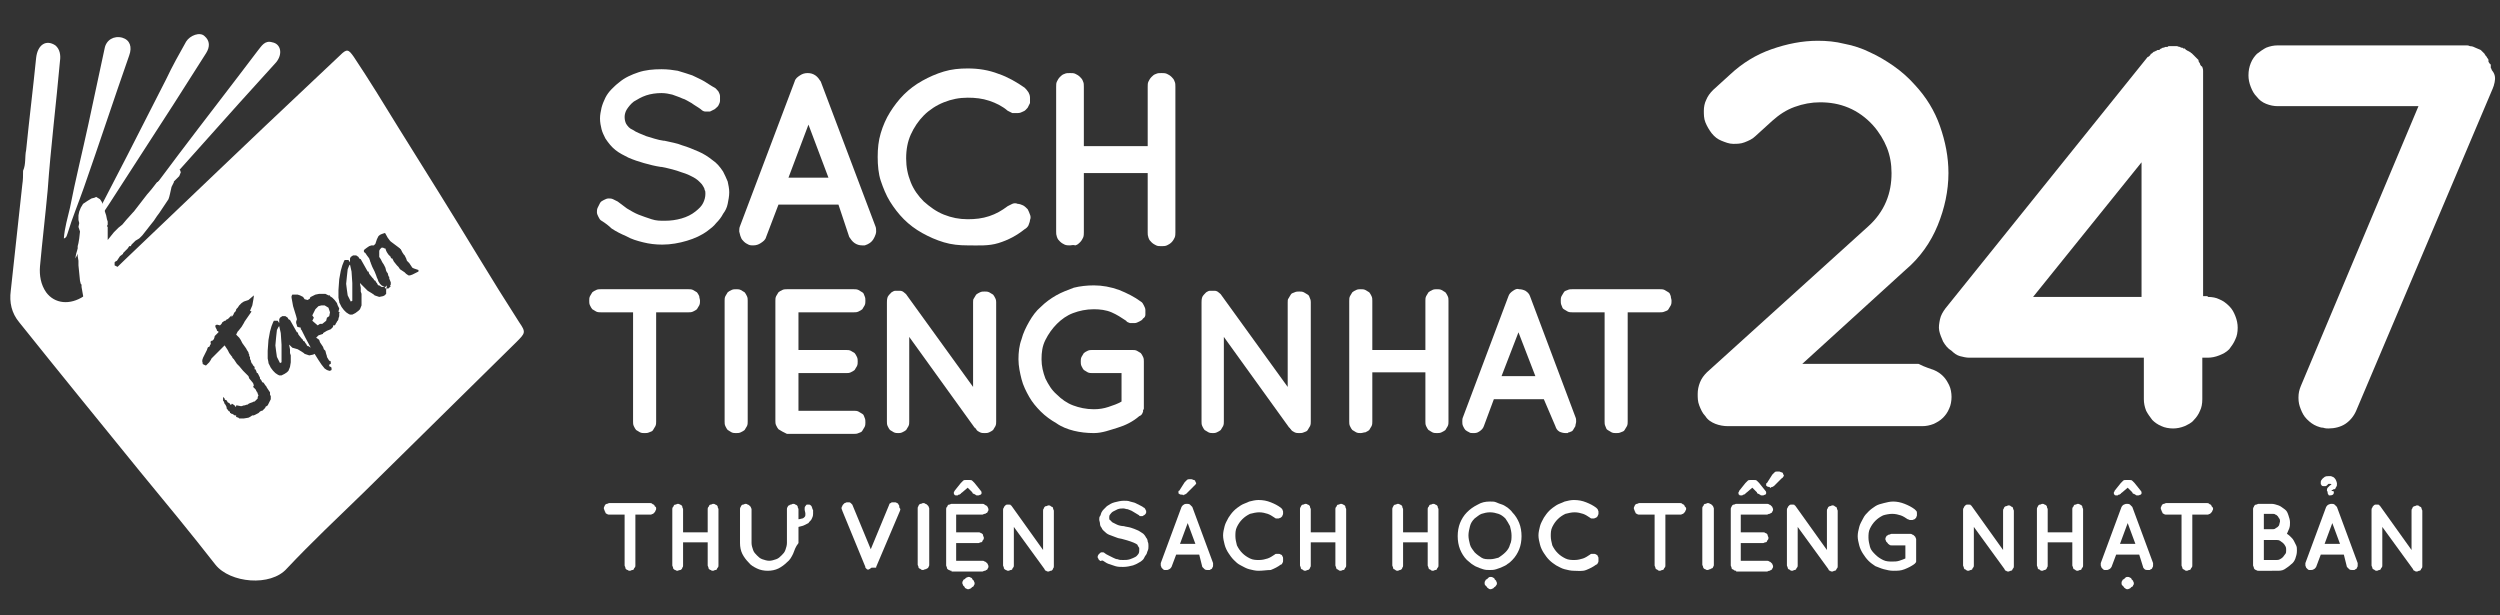
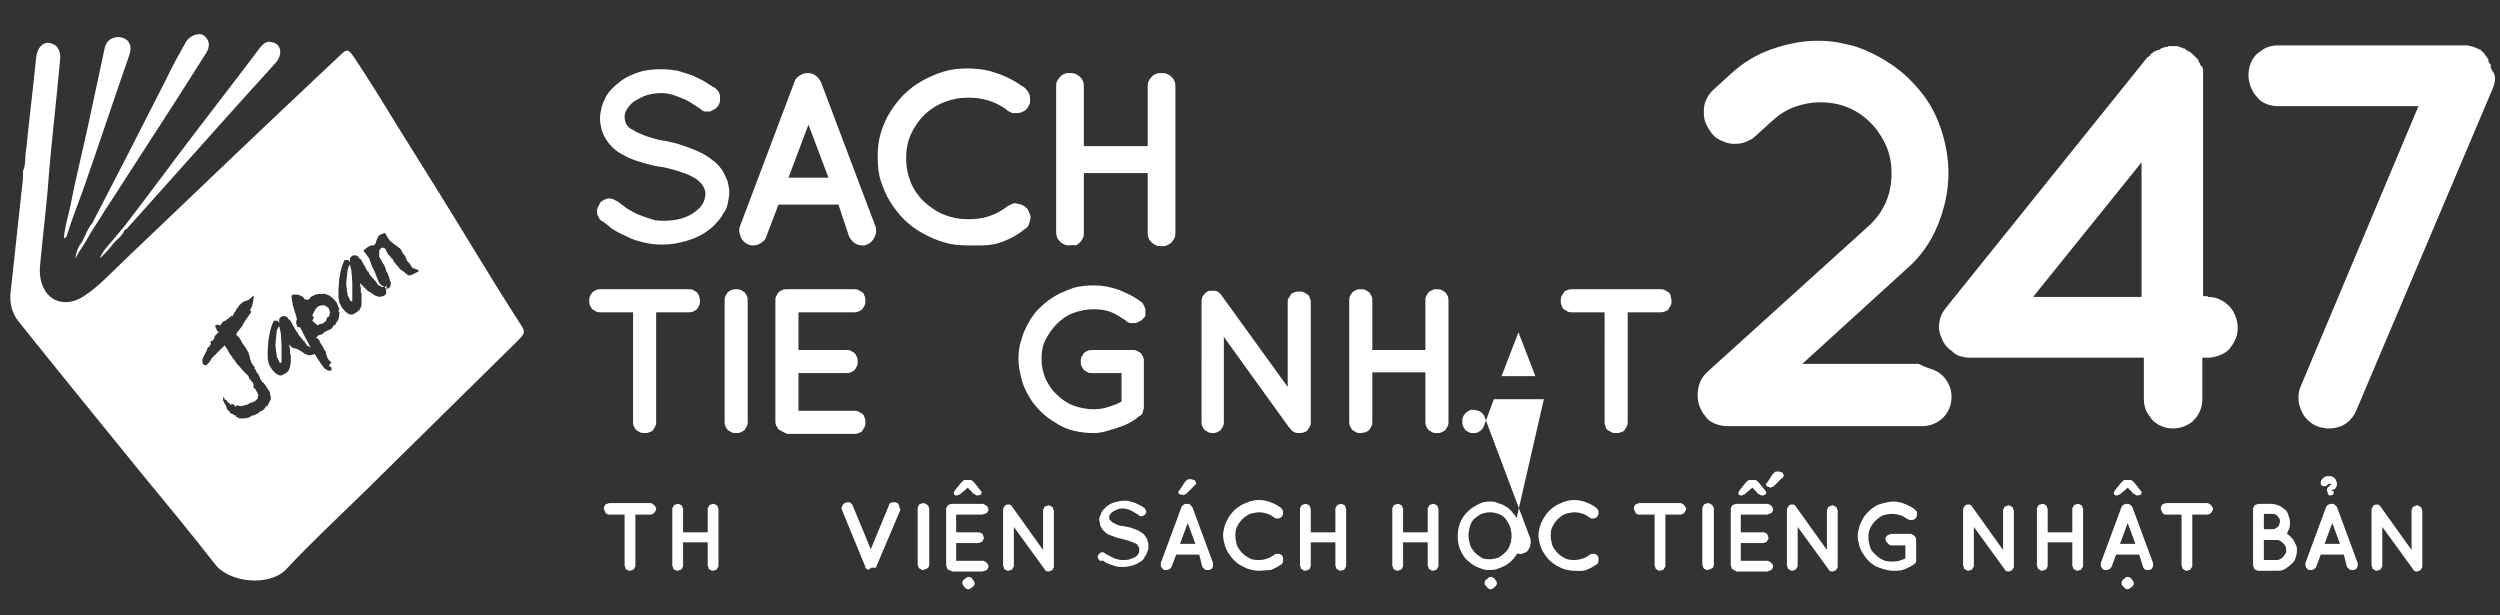
<svg xmlns="http://www.w3.org/2000/svg" version="1.1" id="Layer_1" x="0px" y="0px" viewBox="0 0 325 80" style="enable-background:new 0 0 325 80;" xml:space="preserve">
  <rect x="0" y="0" width="325" height="80" fill="#333333" stroke="none" />
  <style type="text/css">
	.st0{fill:#FFFFFF;}
</style>
  <g>
    <g>
      <g>
        <path class="st0" d="M91,39.1c0,0.2,0,0.4-0.1,0.6s-0.2,0.3-0.3,0.5c-0.1,0.1-0.3,0.2-0.5,0.3s-0.4,0.1-0.6,0.1h-4.2v14.2     c0,0.2,0,0.4-0.1,0.6c-0.1,0.2-0.2,0.3-0.3,0.5s-0.3,0.2-0.5,0.3c-0.2,0.1-0.4,0.1-0.6,0.1c-0.2,0-0.4,0-0.6-0.1     c-0.2-0.1-0.3-0.2-0.5-0.3c-0.1-0.1-0.2-0.3-0.3-0.5c-0.1-0.2-0.1-0.4-0.1-0.6V40.6h-4.2c-0.2,0-0.4,0-0.6-0.1s-0.3-0.2-0.5-0.3     c-0.1-0.1-0.2-0.3-0.3-0.5c-0.1-0.2-0.1-0.4-0.1-0.6c0-0.2,0-0.4,0.1-0.6c0.1-0.2,0.2-0.3,0.3-0.5c0.1-0.1,0.3-0.2,0.5-0.3     c0.2-0.1,0.4-0.1,0.6-0.1h11.4c0.2,0,0.4,0,0.6,0.1c0.2,0.1,0.3,0.2,0.5,0.3c0.1,0.1,0.2,0.3,0.3,0.5C90.9,38.7,91,38.9,91,39.1z     " />
        <path class="st0" d="M94.2,39.1c0-0.2,0-0.4,0.1-0.6s0.2-0.3,0.3-0.5c0.1-0.1,0.3-0.2,0.5-0.3c0.2-0.1,0.4-0.1,0.6-0.1     c0.2,0,0.4,0,0.6,0.1c0.2,0.1,0.3,0.2,0.5,0.3c0.1,0.1,0.2,0.3,0.3,0.5c0.1,0.2,0.1,0.4,0.1,0.6v15.7c0,0.2,0,0.4-0.1,0.6     c-0.1,0.2-0.2,0.3-0.3,0.5c-0.1,0.1-0.3,0.2-0.5,0.3c-0.2,0.1-0.4,0.1-0.6,0.1c-0.2,0-0.4,0-0.6-0.1c-0.2-0.1-0.3-0.2-0.5-0.3     c-0.1-0.1-0.2-0.3-0.3-0.5s-0.1-0.4-0.1-0.6V39.1z" />
        <path class="st0" d="M101.7,56.1c-0.2-0.1-0.3-0.2-0.5-0.3c-0.1-0.1-0.2-0.3-0.3-0.5c-0.1-0.2-0.1-0.4-0.1-0.6V39.1     c0-0.2,0-0.4,0.1-0.6s0.2-0.3,0.3-0.5c0.1-0.1,0.3-0.2,0.5-0.3c0.2-0.1,0.4-0.1,0.6-0.1h0h0.1h8.6c0.2,0,0.4,0,0.6,0.1     c0.2,0.1,0.3,0.2,0.5,0.3s0.2,0.3,0.3,0.5c0.1,0.2,0.1,0.4,0.1,0.6s0,0.4-0.1,0.6c-0.1,0.2-0.2,0.3-0.3,0.5     c-0.1,0.1-0.3,0.2-0.5,0.3s-0.4,0.1-0.6,0.1h-7.2v4.9h6.2c0.2,0,0.4,0,0.6,0.1s0.3,0.2,0.5,0.3c0.1,0.1,0.2,0.3,0.3,0.5     s0.1,0.4,0.1,0.6c0,0.2,0,0.4-0.1,0.6c-0.1,0.2-0.2,0.3-0.3,0.5c-0.1,0.1-0.3,0.2-0.5,0.3s-0.4,0.1-0.6,0.1h-6.2v4.9h7.2     c0.2,0,0.4,0,0.6,0.1c0.2,0.1,0.3,0.2,0.5,0.3s0.2,0.3,0.3,0.5c0.1,0.2,0.1,0.4,0.1,0.6c0,0.2,0,0.4-0.1,0.6     c-0.1,0.2-0.2,0.3-0.3,0.5s-0.3,0.2-0.5,0.3c-0.2,0.1-0.4,0.1-0.6,0.1h-8.6c0,0-0.1,0-0.1,0c0,0,0,0,0,0l0,0     C102.1,56.3,101.9,56.2,101.7,56.1z" />
-         <path class="st0" d="M118.2,54.8c0,0.2,0,0.4-0.1,0.6c-0.1,0.2-0.2,0.3-0.3,0.5c-0.1,0.1-0.3,0.2-0.5,0.3s-0.4,0.1-0.5,0.1     c-0.2,0-0.4,0-0.6-0.1c-0.2-0.1-0.3-0.2-0.5-0.3c-0.1-0.1-0.2-0.3-0.3-0.5c-0.1-0.2-0.1-0.4-0.1-0.6V39.3v0c0-0.2,0-0.4,0.1-0.7     c0.1-0.2,0.3-0.4,0.5-0.6c0.2-0.1,0.3-0.2,0.5-0.2c0.2,0,0.4,0,0.6,0s0.4,0.1,0.5,0.2s0.3,0.2,0.4,0.4l8.6,11.9v-11     c0-0.2,0-0.4,0.1-0.5c0.1-0.2,0.2-0.3,0.3-0.5c0.1-0.1,0.3-0.2,0.5-0.3c0.2-0.1,0.4-0.1,0.6-0.1c0.2,0,0.4,0,0.6,0.1     c0.2,0.1,0.3,0.2,0.5,0.3c0.1,0.1,0.2,0.3,0.3,0.5s0.1,0.4,0.1,0.5v15.5c0,0.2,0,0.4-0.1,0.6c-0.1,0.2-0.2,0.3-0.3,0.5     c-0.1,0.1-0.3,0.2-0.5,0.3s-0.4,0.1-0.6,0.1c-0.2,0-0.4,0-0.6-0.1c-0.2-0.1-0.4-0.2-0.5-0.4c0,0,0-0.1-0.1-0.1c0,0,0-0.1-0.1-0.1     l-8.5-11.8V54.8z" />
        <path class="st0" d="M142.2,56.3c-0.9,0-1.8-0.1-2.6-0.3c-0.8-0.2-1.6-0.5-2.3-1c-0.7-0.4-1.4-0.9-2-1.5     c-0.6-0.6-1.1-1.2-1.5-1.9c-0.4-0.7-0.8-1.5-1-2.3c-0.2-0.8-0.4-1.7-0.4-2.6c0-0.9,0.1-1.8,0.4-2.6c0.2-0.8,0.6-1.6,1-2.3     c0.4-0.7,0.9-1.4,1.5-1.9c0.6-0.6,1.3-1.1,2-1.5c0.7-0.4,1.5-0.7,2.3-1c0.8-0.2,1.7-0.3,2.6-0.3c1.1,0,2.2,0.2,3.3,0.6     c1,0.4,2,0.9,2.8,1.5c0.2,0.1,0.3,0.3,0.4,0.5s0.2,0.4,0.2,0.6c0,0.2,0,0.4,0,0.6c0,0.2-0.1,0.4-0.3,0.5     c-0.1,0.2-0.3,0.3-0.5,0.4c-0.2,0.1-0.4,0.2-0.6,0.2c-0.2,0-0.4,0-0.6,0c-0.2-0.1-0.4-0.1-0.5-0.3c-0.6-0.4-1.2-0.8-1.9-1.1     c-0.7-0.3-1.5-0.4-2.3-0.4c-1,0-1.9,0.2-2.7,0.5c-0.8,0.3-1.5,0.8-2.1,1.4c-0.6,0.6-1.1,1.3-1.5,2.1s-0.5,1.6-0.5,2.5     c0,0.9,0.2,1.7,0.5,2.5c0.4,0.8,0.8,1.5,1.5,2.1c0.6,0.6,1.3,1.1,2.1,1.4c0.8,0.3,1.7,0.5,2.7,0.5c0.7,0,1.3-0.1,1.9-0.3     c0.6-0.2,1.2-0.4,1.7-0.7v-3.7H142c-0.2,0-0.4,0-0.6-0.1c-0.2-0.1-0.3-0.2-0.5-0.3c-0.1-0.1-0.2-0.3-0.3-0.5     c-0.1-0.2-0.1-0.4-0.1-0.6c0-0.2,0-0.4,0.1-0.6c0.1-0.2,0.2-0.3,0.3-0.5c0.1-0.1,0.3-0.2,0.5-0.3c0.2-0.1,0.4-0.1,0.6-0.1h5.2h0     h0c0.2,0,0.4,0,0.6,0.1c0.2,0.1,0.3,0.2,0.5,0.3c0.1,0.1,0.2,0.3,0.3,0.5c0.1,0.2,0.1,0.4,0.1,0.6v5.9c0,0.1,0,0.2,0,0.2     c0,0.1,0,0.1-0.1,0.2c0,0,0,0,0,0.1c0,0,0,0,0,0.1v0c-0.1,0.3-0.2,0.5-0.5,0.6c-0.8,0.7-1.8,1.2-2.8,1.5S143.3,56.3,142.2,56.3z" />
        <path class="st0" d="M159.1,54.8c0,0.2,0,0.4-0.1,0.6c-0.1,0.2-0.2,0.3-0.3,0.5c-0.1,0.1-0.3,0.2-0.5,0.3s-0.4,0.1-0.5,0.1     c-0.2,0-0.4,0-0.6-0.1c-0.2-0.1-0.3-0.2-0.5-0.3c-0.1-0.1-0.2-0.3-0.3-0.5c-0.1-0.2-0.1-0.4-0.1-0.6V39.3v0c0-0.2,0-0.4,0.1-0.7     c0.1-0.2,0.3-0.4,0.5-0.6c0.2-0.1,0.3-0.2,0.5-0.2c0.2,0,0.4,0,0.6,0s0.4,0.1,0.5,0.2s0.3,0.2,0.4,0.4l8.6,11.9v-11     c0-0.2,0-0.4,0.1-0.5c0.1-0.2,0.2-0.3,0.3-0.5s0.3-0.2,0.5-0.3c0.2-0.1,0.4-0.1,0.6-0.1s0.4,0,0.6,0.1c0.2,0.1,0.3,0.2,0.5,0.3     s0.2,0.3,0.3,0.5s0.1,0.4,0.1,0.5v15.5c0,0.2,0,0.4-0.1,0.6c-0.1,0.2-0.2,0.3-0.3,0.5s-0.3,0.2-0.5,0.3c-0.2,0.1-0.4,0.1-0.6,0.1     c-0.2,0-0.4,0-0.6-0.1c-0.2-0.1-0.4-0.2-0.5-0.4c0,0-0.1-0.1-0.1-0.1s0-0.1-0.1-0.1l-8.5-11.8V54.8z" />
        <path class="st0" d="M176.9,56.3c-0.2,0-0.4,0-0.6-0.1c-0.2-0.1-0.3-0.2-0.5-0.3c-0.1-0.1-0.2-0.3-0.3-0.5     c-0.1-0.2-0.1-0.4-0.1-0.6V39.1c0-0.2,0-0.4,0.1-0.6c0.1-0.2,0.2-0.3,0.3-0.5c0.1-0.1,0.3-0.2,0.5-0.3c0.2-0.1,0.4-0.1,0.6-0.1     s0.4,0,0.6,0.1c0.2,0.1,0.3,0.2,0.5,0.3c0.1,0.1,0.2,0.3,0.3,0.5c0.1,0.2,0.1,0.4,0.1,0.6v6.4h6.9v-6.4c0-0.2,0-0.4,0.1-0.6     c0.1-0.2,0.2-0.3,0.3-0.5c0.1-0.1,0.3-0.2,0.5-0.3c0.2-0.1,0.4-0.1,0.6-0.1s0.4,0,0.6,0.1c0.2,0.1,0.3,0.2,0.5,0.3     c0.1,0.1,0.2,0.3,0.3,0.5c0.1,0.2,0.1,0.4,0.1,0.6v15.7c0,0.2,0,0.4-0.1,0.6c-0.1,0.2-0.2,0.3-0.3,0.5c-0.1,0.1-0.3,0.2-0.5,0.3     c-0.2,0.1-0.4,0.1-0.6,0.1s-0.4,0-0.6-0.1c-0.2-0.1-0.3-0.2-0.5-0.3c-0.1-0.1-0.2-0.3-0.3-0.5c-0.1-0.2-0.1-0.4-0.1-0.6v-6.4     h-6.9v6.4c0,0.2,0,0.4-0.1,0.6c-0.1,0.2-0.2,0.3-0.3,0.5c-0.1,0.1-0.3,0.2-0.5,0.3C177.3,56.2,177.1,56.3,176.9,56.3z" />
-         <path class="st0" d="M200.7,51.9h-6.5l-1.3,3.5c-0.1,0.3-0.3,0.5-0.6,0.7c-0.3,0.2-0.5,0.2-0.8,0.2c-0.2,0-0.4,0-0.5-0.1     c-0.2-0.1-0.4-0.2-0.5-0.3s-0.2-0.3-0.3-0.5c-0.1-0.2-0.1-0.4-0.1-0.6c0-0.2,0-0.4,0.1-0.6l5.9-15.7c0.1-0.3,0.3-0.5,0.6-0.7     c0.3-0.2,0.5-0.3,0.8-0.2c0.3,0,0.6,0.1,0.8,0.2c0.3,0.2,0.5,0.4,0.6,0.7l5.9,15.7c0.1,0.2,0.1,0.4,0.1,0.6s-0.1,0.4-0.1,0.6     c-0.1,0.2-0.2,0.3-0.3,0.5s-0.3,0.2-0.5,0.3c-0.1,0-0.1,0-0.2,0.1c-0.1,0-0.2,0-0.3,0c-0.3,0-0.6-0.1-0.8-0.2     c-0.3-0.2-0.4-0.4-0.5-0.7L200.7,51.9z M199.6,48.9l-2.2-5.7l-2.2,5.7H199.6z" />
+         <path class="st0" d="M200.7,51.9h-6.5l-1.3,3.5c-0.1,0.3-0.3,0.5-0.6,0.7c-0.3,0.2-0.5,0.2-0.8,0.2c-0.2,0-0.4,0-0.5-0.1     c-0.2-0.1-0.4-0.2-0.5-0.3s-0.2-0.3-0.3-0.5c-0.1-0.2-0.1-0.4-0.1-0.6c0-0.2,0-0.4,0.1-0.6c0.1-0.3,0.3-0.5,0.6-0.7     c0.3-0.2,0.5-0.3,0.8-0.2c0.3,0,0.6,0.1,0.8,0.2c0.3,0.2,0.5,0.4,0.6,0.7l5.9,15.7c0.1,0.2,0.1,0.4,0.1,0.6s-0.1,0.4-0.1,0.6     c-0.1,0.2-0.2,0.3-0.3,0.5s-0.3,0.2-0.5,0.3c-0.1,0-0.1,0-0.2,0.1c-0.1,0-0.2,0-0.3,0c-0.3,0-0.6-0.1-0.8-0.2     c-0.3-0.2-0.4-0.4-0.5-0.7L200.7,51.9z M199.6,48.9l-2.2-5.7l-2.2,5.7H199.6z" />
        <path class="st0" d="M217.3,39.1c0,0.2,0,0.4-0.1,0.6s-0.2,0.3-0.3,0.5s-0.3,0.2-0.5,0.3c-0.2,0.1-0.4,0.1-0.6,0.1h-4.2v14.2     c0,0.2,0,0.4-0.1,0.6c-0.1,0.2-0.2,0.3-0.3,0.5s-0.3,0.2-0.5,0.3c-0.2,0.1-0.4,0.1-0.6,0.1c-0.2,0-0.4,0-0.6-0.1     c-0.2-0.1-0.3-0.2-0.5-0.3s-0.2-0.3-0.3-0.5c-0.1-0.2-0.1-0.4-0.1-0.6V40.6h-4.2c-0.2,0-0.4,0-0.6-0.1c-0.2-0.1-0.3-0.2-0.5-0.3     s-0.2-0.3-0.3-0.5s-0.1-0.4-0.1-0.6c0-0.2,0-0.4,0.1-0.6c0.1-0.2,0.2-0.3,0.3-0.5s0.3-0.2,0.5-0.3c0.2-0.1,0.4-0.1,0.6-0.1h11.4     c0.2,0,0.4,0,0.6,0.1c0.2,0.1,0.3,0.2,0.5,0.3s0.2,0.3,0.3,0.5C217.2,38.7,217.3,38.9,217.3,39.1z" />
      </g>
    </g>
    <g>
      <g>
        <path class="st0" d="M78.2,28.7c-0.2-0.1-0.3-0.3-0.4-0.5c-0.1-0.2-0.2-0.4-0.2-0.6c0-0.2,0-0.4,0.1-0.6s0.2-0.4,0.3-0.6     c0.1-0.2,0.3-0.3,0.5-0.4c0.2-0.1,0.4-0.2,0.6-0.2s0.4,0,0.6,0.1c0.2,0.1,0.4,0.2,0.6,0.3c0.4,0.3,0.8,0.6,1.2,0.9     c0.5,0.3,1,0.6,1.5,0.8c0.5,0.2,1.1,0.4,1.7,0.6s1.1,0.2,1.7,0.2c0.8,0,1.5-0.1,2.2-0.3c0.7-0.2,1.3-0.5,1.8-0.9     c0.5-0.4,0.8-0.7,1-1.1c0.2-0.4,0.3-0.8,0.3-1.2c0-0.2,0-0.4-0.1-0.5c0-0.2-0.1-0.3-0.2-0.5c-0.1-0.2-0.2-0.3-0.4-0.5     c-0.2-0.2-0.3-0.3-0.6-0.5c-0.5-0.3-1.1-0.6-1.8-0.8c-0.8-0.3-1.6-0.5-2.6-0.7h-0.1c-0.7-0.1-1.5-0.3-2.2-0.5s-1.3-0.4-2-0.7     c-0.6-0.3-1.2-0.6-1.7-1c-0.5-0.4-0.9-0.9-1.3-1.5c-0.2-0.4-0.4-0.8-0.5-1.2c-0.1-0.4-0.2-0.9-0.2-1.4s0.1-0.9,0.2-1.4     c0.1-0.4,0.3-0.9,0.5-1.3c0.2-0.4,0.5-0.8,0.8-1.1c0.3-0.3,0.6-0.6,1-0.9c0.7-0.6,1.6-1,2.5-1.3c0.9-0.3,1.9-0.4,3-0.4     c0.8,0,1.5,0.1,2.1,0.2c0.7,0.2,1.3,0.4,1.9,0.6c0.6,0.3,1.1,0.5,1.6,0.8c0.5,0.3,0.9,0.6,1.3,0.8c0.2,0.1,0.3,0.3,0.5,0.5     c0.1,0.2,0.2,0.4,0.2,0.6s0,0.4,0,0.6s-0.1,0.4-0.2,0.6c-0.1,0.2-0.3,0.3-0.5,0.5c-0.2,0.1-0.4,0.2-0.6,0.3c-0.2,0-0.4,0-0.6,0     c-0.2,0-0.4-0.1-0.6-0.3c-0.4-0.3-0.8-0.5-1.2-0.8c-0.4-0.2-0.8-0.5-1.2-0.6c-0.4-0.2-0.8-0.3-1.3-0.5c-0.4-0.1-0.9-0.2-1.4-0.2     c-0.7,0-1.4,0.1-2,0.3c-0.6,0.2-1.1,0.5-1.6,0.8c-0.4,0.3-0.7,0.7-0.9,1c-0.2,0.3-0.3,0.7-0.3,1c0,0.4,0.1,0.7,0.2,0.9     c0.2,0.3,0.4,0.6,0.9,0.8c0.4,0.3,1,0.5,1.7,0.8c0.7,0.2,1.5,0.5,2.3,0.6h0.1c0.8,0.2,1.6,0.3,2.3,0.6c0.7,0.2,1.4,0.5,2.1,0.8     c0.7,0.3,1.3,0.7,1.8,1.1c0.6,0.4,1,0.9,1.4,1.5c0.2,0.4,0.4,0.8,0.6,1.3c0.1,0.5,0.2,0.9,0.2,1.4c0,0.5-0.1,1-0.2,1.5     c-0.1,0.5-0.3,0.9-0.6,1.3c-0.2,0.4-0.5,0.8-0.9,1.2c-0.3,0.4-0.7,0.7-1.1,1c-0.8,0.6-1.7,1-2.7,1.3c-1,0.3-2.1,0.5-3.2,0.5     c-0.9,0-1.7-0.1-2.5-0.3s-1.5-0.4-2.2-0.8c-0.7-0.3-1.3-0.6-1.9-1C79.2,29.4,78.7,29,78.2,28.7z" />
        <path class="st0" d="M109,26.6h-7.8l-1.6,4.2c-0.1,0.4-0.4,0.6-0.7,0.8s-0.6,0.3-1,0.3c-0.2,0-0.4,0-0.6-0.1     c-0.2-0.1-0.4-0.2-0.6-0.4c-0.2-0.2-0.3-0.3-0.4-0.6c-0.1-0.2-0.1-0.4-0.2-0.7c0-0.2,0-0.5,0.1-0.7l7.1-18.8     c0.1-0.4,0.4-0.6,0.7-0.8c0.3-0.2,0.6-0.3,1-0.3c0.4,0,0.7,0.1,1,0.3c0.3,0.2,0.5,0.5,0.7,0.8l7.1,18.8c0.1,0.2,0.1,0.5,0.1,0.7     c0,0.2-0.1,0.5-0.2,0.7s-0.2,0.4-0.4,0.6c-0.2,0.2-0.4,0.3-0.6,0.4c-0.1,0-0.2,0.1-0.3,0.1s-0.2,0-0.3,0c-0.4,0-0.7-0.1-1-0.3     c-0.3-0.2-0.5-0.5-0.7-0.8L109,26.6z M107.7,23.1l-2.6-6.9l-2.6,6.9H107.7z" />
        <path class="st0" d="M125.8,31.9c-1.1,0-2.1-0.1-3.1-0.4c-1-0.3-1.9-0.7-2.8-1.2c-0.9-0.5-1.7-1.1-2.4-1.8     c-0.7-0.7-1.3-1.5-1.8-2.3s-0.9-1.8-1.2-2.7s-0.4-2-0.4-3.1c0-1.1,0.1-2.1,0.4-3.1c0.3-1,0.7-1.9,1.2-2.7     c0.5-0.8,1.1-1.6,1.8-2.3s1.5-1.3,2.4-1.8c0.9-0.5,1.8-0.9,2.8-1.2c1-0.3,2-0.4,3.1-0.4c1.4,0,2.7,0.2,4,0.7     c1.2,0.4,2.4,1.1,3.4,1.8c0.2,0.2,0.3,0.3,0.5,0.6c0.1,0.2,0.2,0.4,0.2,0.7c0,0.2,0,0.5,0,0.7c-0.1,0.2-0.2,0.4-0.3,0.6     c-0.2,0.2-0.3,0.4-0.6,0.5c-0.2,0.1-0.4,0.2-0.7,0.2c-0.2,0-0.5,0-0.7,0c-0.2-0.1-0.4-0.2-0.6-0.3c-0.7-0.6-1.5-1-2.4-1.3     c-0.9-0.3-1.8-0.4-2.8-0.4c-1.1,0-2.1,0.2-3.1,0.6s-1.9,1-2.6,1.7c-0.7,0.7-1.3,1.6-1.7,2.5c-0.4,0.9-0.6,1.9-0.6,3.1     c0,1.1,0.2,2.1,0.6,3.1c0.4,1,1,1.8,1.7,2.5c0.8,0.7,1.6,1.3,2.6,1.7s2,0.6,3.1,0.6c1,0,1.9-0.1,2.8-0.4c0.9-0.3,1.6-0.7,2.4-1.3     c0.2-0.1,0.4-0.2,0.6-0.3c0.2-0.1,0.5-0.1,0.7,0c0.2,0,0.5,0.1,0.7,0.2c0.2,0.1,0.4,0.3,0.6,0.5c0.1,0.2,0.2,0.4,0.3,0.7     c0.1,0.2,0.1,0.5,0,0.7c0,0.2-0.1,0.4-0.2,0.7c-0.1,0.2-0.3,0.4-0.5,0.5c-1,0.8-2.1,1.4-3.4,1.8S127.2,31.9,125.8,31.9z" />
        <path class="st0" d="M139.1,31.9c-0.2,0-0.5,0-0.7-0.1c-0.2-0.1-0.4-0.2-0.6-0.4c-0.2-0.2-0.3-0.3-0.4-0.6s-0.1-0.4-0.1-0.7V11.3     c0-0.3,0-0.5,0.1-0.7c0.1-0.2,0.2-0.4,0.4-0.6c0.2-0.2,0.3-0.3,0.6-0.4c0.2-0.1,0.4-0.1,0.7-0.1s0.5,0,0.7,0.1s0.4,0.2,0.6,0.4     c0.2,0.2,0.3,0.3,0.4,0.6c0.1,0.2,0.1,0.4,0.1,0.7v7.7h8.3v-7.7c0-0.3,0-0.5,0.1-0.7c0.1-0.2,0.2-0.4,0.4-0.6     c0.2-0.2,0.3-0.3,0.6-0.4c0.2-0.1,0.4-0.1,0.7-0.1c0.2,0,0.5,0,0.7,0.1s0.4,0.2,0.6,0.4c0.2,0.2,0.3,0.3,0.4,0.6     c0.1,0.2,0.1,0.4,0.1,0.7v18.9c0,0.2,0,0.5-0.1,0.7c-0.1,0.2-0.2,0.4-0.4,0.6c-0.2,0.2-0.4,0.3-0.6,0.4c-0.2,0.1-0.5,0.1-0.7,0.1     c-0.3,0-0.5,0-0.7-0.1c-0.2-0.1-0.4-0.2-0.6-0.4c-0.2-0.2-0.3-0.3-0.4-0.6s-0.1-0.4-0.1-0.7v-7.7h-8.3v7.7c0,0.2,0,0.5-0.1,0.7     s-0.2,0.4-0.4,0.6c-0.2,0.2-0.3,0.3-0.6,0.4C139.5,31.8,139.3,31.9,139.1,31.9z" />
      </g>
    </g>
    <g>
      <g>
        <path class="st0" d="M251.4,48.1c0.5,0.2,0.9,0.5,1.2,0.8c0.4,0.4,0.6,0.8,0.8,1.2s0.3,1,0.3,1.5s-0.1,1.1-0.3,1.5     c-0.2,0.5-0.5,0.9-0.8,1.2c-0.4,0.4-0.8,0.6-1.2,0.8c-0.5,0.2-1,0.3-1.5,0.3h-25.1h-0.1h-0.1c-0.5,0-1.1-0.1-1.6-0.3     c-0.5-0.2-1-0.5-1.3-1c-0.4-0.4-0.6-0.9-0.8-1.4c-0.2-0.5-0.2-1-0.2-1.5c0-0.5,0.1-1,0.3-1.5s0.5-0.9,0.9-1.3l21-19     c1-0.9,1.8-2,2.3-3.2c0.5-1.2,0.7-2.4,0.7-3.7c0-1.2-0.2-2.3-0.6-3.3c-0.4-1-1-2-1.8-2.9c-0.9-1-2-1.8-3.2-2.3     c-1.2-0.5-2.4-0.7-3.7-0.7c-1.1,0-2.2,0.2-3.3,0.6c-1.1,0.4-2,1-2.9,1.8l-2.2,2c-0.4,0.4-0.9,0.6-1.4,0.8s-1,0.2-1.5,0.2     c-0.5,0-1-0.2-1.5-0.4s-0.9-0.5-1.3-1c-0.3-0.4-0.6-0.9-0.8-1.4c-0.2-0.5-0.2-1-0.2-1.5c0-0.5,0.1-1,0.3-1.4     c0.2-0.5,0.5-0.9,0.9-1.3l2.2-2c1.6-1.5,3.4-2.6,5.4-3.3c2-0.7,4-1.1,6-1.1c1.2,0,2.3,0.1,3.5,0.4c1.1,0.2,2.3,0.6,3.3,1.1     c1.1,0.5,2.1,1.1,3.1,1.8c1,0.7,1.9,1.5,2.7,2.4c1.5,1.6,2.6,3.4,3.3,5.4c0.7,2,1.1,4,1.1,6.1c0,2.3-0.5,4.6-1.4,6.8     c-0.9,2.2-2.3,4.2-4.2,5.8l-13.4,12.2h15.1C250.4,47.8,250.9,47.9,251.4,48.1z" />
        <path class="st0" d="M287,38.6c0.6,0,1.1,0.1,1.5,0.3c0.5,0.2,0.9,0.5,1.3,0.9c0.4,0.4,0.6,0.8,0.8,1.3c0.2,0.5,0.3,1,0.3,1.5     c0,0.6-0.1,1.1-0.3,1.5c-0.2,0.5-0.5,0.9-0.8,1.3c-0.4,0.4-0.8,0.6-1.3,0.8c-0.5,0.2-1,0.3-1.5,0.3h-0.7v5.4     c0,0.6-0.1,1.1-0.3,1.5c-0.2,0.5-0.5,0.9-0.8,1.2c-0.3,0.4-0.8,0.6-1.2,0.8c-0.5,0.2-1,0.3-1.5,0.3s-1.1-0.1-1.5-0.3     c-0.5-0.2-0.9-0.5-1.2-0.8c-0.3-0.4-0.6-0.8-0.8-1.2c-0.2-0.5-0.3-1-0.3-1.5v-5.4h-22.2h-0.1H256c-0.4,0-0.8-0.1-1.2-0.2     c-0.4-0.1-0.8-0.4-1.1-0.7c-0.5-0.3-0.8-0.7-1.1-1.2c-0.2-0.5-0.4-0.9-0.5-1.4c-0.1-0.5,0-1,0.1-1.5c0.1-0.5,0.4-1,0.7-1.4     l26.3-32.7c0,0,0.1,0,0.1,0s0-0.1,0.1-0.1c0.1-0.1,0.2-0.2,0.2-0.3c0.1,0,0.2-0.1,0.2-0.1c0,0,0.1-0.1,0.1-0.1     c0,0,0.1-0.1,0.2-0.1c0.1,0,0.1-0.1,0.2-0.1c0.1,0,0.1-0.1,0.2-0.1c0,0,0.1,0,0.2,0c0.1-0.1,0.2-0.2,0.3-0.2c0,0,0.1-0.1,0.2-0.1     c0.1,0,0.1,0,0.3-0.1c0,0,0.1,0,0.2,0c0.1,0,0.1,0,0.2-0.1h0.5h0.1h0.1h0.4c0.1,0,0.2,0.1,0.4,0.1c0,0,0.1,0.1,0.2,0.1     c0.1,0,0.2,0,0.2,0.1c0,0,0.1,0,0.1,0c0,0,0.1,0,0.1,0c0.1,0.1,0.1,0.1,0.2,0.2c0.1,0,0.1,0.1,0.2,0.1c0.1,0,0.1,0.1,0.2,0.1     c0,0,0.1,0.1,0.2,0.1h0l0,0.1c0,0,0.1,0,0.1,0c0,0,0.1,0.1,0.1,0.1l0.3,0.3c0,0,0.1,0.1,0.1,0.1c0,0,0.1,0.1,0.1,0.1     c0,0,0.1,0.1,0.1,0.1c0,0,0.1,0.1,0.2,0.2c0,0.1,0,0.2,0.1,0.3c0,0.1,0.1,0.1,0.1,0.2c0,0,0,0.1,0.1,0.2c0,0,0,0.1,0.1,0.1     c0,0,0.1,0.1,0.1,0.1c0,0.1,0.1,0.2,0.1,0.5c0,0.1,0,0.1,0,0.2c0,0,0,0.1,0,0.2v0.2v28.7H287z M278.4,21.1l-14.1,17.5h14.1V21.1z     " />
        <path class="st0" d="M324.3,10.7c0,0.1-0.1,0.3-0.1,0.4c0,0.1-0.1,0.2-0.1,0.3l-17.8,42c-0.3,0.7-0.8,1.3-1.4,1.7     s-1.4,0.6-2.2,0.6c-0.2,0-0.4,0-0.7-0.1c-0.3,0-0.5-0.1-0.8-0.2c-0.5-0.2-0.9-0.5-1.3-0.9c-0.4-0.4-0.6-0.8-0.8-1.3     c-0.2-0.5-0.3-0.9-0.3-1.5s0.1-1,0.3-1.5l15.3-36.4h-18.3c-0.5,0-1-0.1-1.5-0.3s-0.9-0.5-1.2-0.9c-0.4-0.4-0.6-0.8-0.8-1.3     s-0.3-1-0.3-1.5c0-0.6,0.1-1.1,0.3-1.6s0.5-0.9,0.8-1.2c0.4-0.3,0.8-0.6,1.2-0.8c0.5-0.2,1-0.3,1.5-0.3h24.3c0.1,0,0.2,0,0.3,0     s0.2,0,0.4,0.1c0.3,0,0.5,0.1,0.7,0.2c0.2,0.1,0.5,0.2,0.7,0.3l0.2,0.2c0.1,0.1,0.2,0.2,0.3,0.3c0,0.1,0.1,0.1,0.1,0.2     c0,0,0.1,0.1,0.1,0.1c0.1,0.1,0.1,0.2,0.2,0.3c0,0,0.1,0.1,0.1,0.2c0,0.1,0,0.1,0,0.2c0,0.1,0.1,0.1,0.1,0.2c0,0,0.1,0.1,0.2,0.2     c0,0,0,0.1,0,0.2c0,0.1,0,0.1,0,0.2c0,0.1,0.1,0.1,0.1,0.2c0,0,0,0.1,0.1,0.2C324.4,9.7,324.4,10.2,324.3,10.7z" />
      </g>
    </g>
    <g>
      <g>
        <path class="st0" d="M85.3,66.1c0,0.1,0,0.2-0.1,0.3c0,0.1-0.1,0.2-0.1,0.2c-0.1,0.1-0.1,0.1-0.2,0.2c-0.1,0-0.2,0.1-0.3,0.1h-2     v6.6c0,0.1,0,0.2-0.1,0.3s-0.1,0.2-0.1,0.2c-0.1,0.1-0.1,0.1-0.2,0.1s-0.2,0.1-0.3,0.1c-0.1,0-0.2,0-0.3-0.1     c-0.1,0-0.2-0.1-0.2-0.1c-0.1-0.1-0.1-0.1-0.1-0.2s-0.1-0.2-0.1-0.3v-6.6h-2c-0.1,0-0.2,0-0.3-0.1c-0.1,0-0.2-0.1-0.2-0.2     s-0.1-0.1-0.1-0.2c0-0.1-0.1-0.2-0.1-0.3c0-0.1,0-0.2,0.1-0.3c0-0.1,0.1-0.2,0.1-0.2s0.1-0.1,0.2-0.1s0.2-0.1,0.3-0.1h5.3     c0.1,0,0.2,0,0.3,0.1s0.2,0.1,0.2,0.1c0.1,0.1,0.1,0.1,0.1,0.2C85.3,65.9,85.3,66,85.3,66.1z" />
        <path class="st0" d="M88.1,74.2c-0.1,0-0.2,0-0.3-0.1c-0.1,0-0.2-0.1-0.2-0.1c-0.1-0.1-0.1-0.1-0.1-0.2s-0.1-0.2-0.1-0.3v-7.3     c0-0.1,0-0.2,0.1-0.3s0.1-0.2,0.1-0.2c0.1-0.1,0.1-0.1,0.2-0.1c0.1,0,0.2-0.1,0.3-0.1s0.2,0,0.3,0.1c0.1,0,0.2,0.1,0.2,0.1     c0.1,0.1,0.1,0.1,0.1,0.2c0,0.1,0.1,0.2,0.1,0.3v3H92v-3c0-0.1,0-0.2,0.1-0.3s0.1-0.2,0.1-0.2c0.1-0.1,0.1-0.1,0.2-0.1     c0.1,0,0.2-0.1,0.3-0.1c0.1,0,0.2,0,0.3,0.1c0.1,0,0.2,0.1,0.2,0.1c0.1,0.1,0.1,0.1,0.1,0.2s0.1,0.2,0.1,0.3v7.3     c0,0.1,0,0.2-0.1,0.3s-0.1,0.2-0.1,0.2c-0.1,0.1-0.1,0.1-0.2,0.1s-0.2,0.1-0.3,0.1c-0.1,0-0.2,0-0.3-0.1c-0.1,0-0.2-0.1-0.2-0.1     c-0.1-0.1-0.1-0.1-0.1-0.2S92,73.6,92,73.5v-3h-3.2v3c0,0.1,0,0.2-0.1,0.3c0,0.1-0.1,0.2-0.1,0.2c-0.1,0.1-0.1,0.1-0.2,0.1     S88.1,74.2,88.1,74.2z" />
-         <path class="st0" d="M103.1,72c-0.2,0.4-0.4,0.8-0.8,1.1c-0.3,0.3-0.7,0.6-1.1,0.8c-0.4,0.2-0.9,0.3-1.4,0.3     c-0.5,0-1-0.1-1.4-0.3s-0.8-0.4-1.1-0.8c-0.3-0.3-0.6-0.7-0.8-1.1c-0.2-0.4-0.3-0.9-0.3-1.4v-4.4c0-0.1,0-0.2,0.1-0.3     c0-0.1,0.1-0.2,0.1-0.2c0.1-0.1,0.1-0.1,0.2-0.1c0.1,0,0.2-0.1,0.3-0.1c0.1,0,0.2,0,0.3,0.1c0.1,0,0.2,0.1,0.2,0.1     c0.1,0.1,0.1,0.1,0.2,0.2c0,0.1,0.1,0.2,0.1,0.3v4.4c0,0.3,0.1,0.6,0.2,0.9c0.1,0.3,0.3,0.5,0.5,0.7s0.4,0.4,0.7,0.5     s0.6,0.2,0.9,0.2c0.3,0,0.6-0.1,0.9-0.2s0.5-0.3,0.7-0.5s0.4-0.4,0.5-0.7c0.1-0.3,0.2-0.6,0.2-0.9v-4.4c0-0.1,0-0.2,0.1-0.3     c0-0.1,0.1-0.2,0.2-0.2c0.1-0.1,0.1-0.1,0.2-0.1c0.1,0,0.2-0.1,0.3-0.1s0.2,0,0.3,0.1c0.1,0,0.2,0.1,0.2,0.1     c0.1,0.1,0.1,0.1,0.1,0.2c0,0.1,0.1,0.2,0.1,0.3v1.3c0.2,0,0.4-0.1,0.5-0.1s0.2-0.1,0.3-0.2c0.1-0.1,0.1-0.2,0.1-0.4     c0-0.2-0.1-0.4-0.1-0.6c0-0.2,0-0.3,0.1-0.4c0.1-0.1,0.1-0.2,0.2-0.2c0.1,0,0.2,0,0.3,0c0.1,0,0.2,0.1,0.3,0.2     c0,0.1,0.1,0.2,0.1,0.3s0.1,0.2,0.1,0.2c0,0.1,0,0.2,0,0.2c0,0.1,0,0.2,0,0.3c0,0.3-0.1,0.5-0.2,0.7c-0.1,0.2-0.3,0.3-0.4,0.5     c-0.2,0.1-0.4,0.2-0.6,0.3s-0.4,0.1-0.7,0.2v2.1C103.4,71.1,103.3,71.5,103.1,72z" />
        <path class="st0" d="M112.7,74C112.7,74,112.7,74,112.7,74C112.7,74,112.7,74,112.7,74C112.7,74,112.7,74,112.7,74     c-0.1-0.1-0.1-0.1-0.1-0.1c0,0-0.1-0.1-0.1-0.1h0c0,0,0,0,0,0c0,0,0,0,0,0c0,0,0,0,0-0.1l-3-7.3c0-0.1-0.1-0.2-0.1-0.3     s0-0.2,0.1-0.3c0-0.1,0.1-0.2,0.1-0.2c0.1-0.1,0.1-0.1,0.2-0.2c0.1,0,0.2-0.1,0.3-0.1c0.1,0,0.2,0,0.3,0c0.1,0,0.2,0.1,0.2,0.1     c0.1,0.1,0.1,0.1,0.2,0.2l2.4,5.8l2.4-5.8c0-0.1,0.1-0.2,0.2-0.2c0.1-0.1,0.1-0.1,0.2-0.1c0.1,0,0.2,0,0.3,0c0.1,0,0.2,0,0.3,0.1     c0.1,0,0.2,0.1,0.2,0.2c0.1,0.1,0.1,0.1,0.1,0.2c0,0.1,0,0.2,0.1,0.3s0,0.2,0,0.3l-3.1,7.3c0,0,0,0,0,0.1c0,0,0,0,0,0     c0,0,0,0,0,0c0,0,0,0,0,0c0,0,0,0,0,0c0,0,0,0,0,0c0,0,0,0,0,0c0,0,0,0,0,0l0,0c0,0,0,0,0,0c0,0,0,0-0.1,0c0,0,0,0,0,0     c0,0,0,0,0,0s0,0,0,0h0c0,0,0,0-0.1,0c0,0,0,0-0.1,0c0,0,0,0-0.1,0c0,0,0,0-0.1,0h0c0,0-0.1,0-0.1,0c0,0,0,0,0,0h0h0     C112.9,74.1,112.8,74.1,112.7,74C112.8,74.1,112.8,74,112.7,74L112.7,74z" />
        <path class="st0" d="M119.3,66.1c0-0.1,0-0.2,0.1-0.3c0-0.1,0.1-0.2,0.1-0.2c0.1-0.1,0.1-0.1,0.2-0.1c0.1,0,0.2-0.1,0.3-0.1     c0.1,0,0.2,0,0.3,0.1c0.1,0,0.2,0.1,0.2,0.1c0.1,0.1,0.1,0.1,0.2,0.2c0,0.1,0.1,0.2,0.1,0.3v7.3c0,0.1,0,0.2-0.1,0.3     c0,0.1-0.1,0.2-0.2,0.2c-0.1,0.1-0.1,0.1-0.2,0.1s-0.2,0.1-0.3,0.1c-0.1,0-0.2,0-0.3-0.1s-0.2-0.1-0.2-0.1     c-0.1-0.1-0.1-0.1-0.1-0.2c0-0.1-0.1-0.2-0.1-0.3V66.1z" />
        <path class="st0" d="M123.7,74.2c-0.1,0-0.2,0-0.3-0.1c-0.1,0-0.2-0.1-0.2-0.1c-0.1-0.1-0.1-0.1-0.1-0.2s-0.1-0.2-0.1-0.3v-7.3     c0-0.1,0-0.2,0.1-0.3s0.1-0.2,0.1-0.2c0.1-0.1,0.1-0.1,0.2-0.1c0.1,0,0.2-0.1,0.3-0.1h0h0h4c0.1,0,0.2,0,0.3,0.1s0.2,0.1,0.2,0.1     c0.1,0.1,0.1,0.1,0.2,0.2c0,0.1,0.1,0.2,0.1,0.3s0,0.2-0.1,0.3c0,0.1-0.1,0.2-0.2,0.2c-0.1,0.1-0.1,0.1-0.2,0.1     c-0.1,0-0.2,0.1-0.3,0.1h-3.4v2.3h2.9c0.1,0,0.2,0,0.3,0.1c0.1,0,0.2,0.1,0.2,0.1c0.1,0.1,0.1,0.1,0.1,0.2s0.1,0.2,0.1,0.3     c0,0.1,0,0.2-0.1,0.3s-0.1,0.2-0.1,0.2c-0.1,0.1-0.1,0.1-0.2,0.1c-0.1,0-0.2,0.1-0.3,0.1h-2.9v2.3h3.4c0.1,0,0.2,0,0.3,0.1     c0.1,0,0.2,0.1,0.2,0.1c0.1,0.1,0.1,0.1,0.2,0.2c0,0.1,0.1,0.2,0.1,0.3c0,0.1,0,0.2-0.1,0.3c0,0.1-0.1,0.2-0.2,0.2     c-0.1,0.1-0.1,0.1-0.2,0.1c-0.1,0-0.2,0.1-0.3,0.1H123.7C123.7,74.2,123.7,74.2,123.7,74.2C123.7,74.1,123.7,74.1,123.7,74.2     L123.7,74.2z M125.1,64c-0.1,0.1-0.2,0.1-0.2,0.2c-0.1,0-0.1,0.1-0.2,0.1c-0.1,0-0.1,0-0.2,0.1c-0.1,0-0.2,0-0.2,0     c-0.1,0-0.2,0-0.2-0.1c-0.1,0-0.1-0.1-0.1-0.2c0,0,0-0.1,0-0.1c0-0.1,0.1-0.1,0.1-0.2l0.8-1c0.1-0.1,0.2-0.2,0.3-0.3     c0.1-0.1,0.2-0.1,0.4-0.1h0.4c0.2,0,0.3,0,0.4,0.1c0.1,0.1,0.2,0.2,0.3,0.3l0.8,1c0,0,0.1,0.1,0.1,0.2s0,0.1,0,0.1     c0,0.1,0,0.1-0.1,0.2c-0.1,0-0.2,0.1-0.3,0.1c-0.1,0-0.2,0-0.2,0c-0.1,0-0.1,0-0.2-0.1c-0.1,0-0.1-0.1-0.2-0.1     c-0.1,0-0.2-0.1-0.2-0.2l-0.6-0.6L125.1,64z M125.1,75.8c0-0.1,0-0.2,0.1-0.3c0-0.1,0.1-0.2,0.2-0.2c0.1-0.1,0.1-0.1,0.2-0.2     c0.1,0,0.2-0.1,0.3-0.1c0.1,0,0.2,0,0.3,0.1c0.1,0,0.2,0.1,0.2,0.2c0.1,0.1,0.1,0.1,0.2,0.2c0,0.1,0.1,0.2,0.1,0.3     c0,0.1,0,0.2-0.1,0.3c0,0.1-0.1,0.2-0.2,0.2c-0.1,0.1-0.1,0.1-0.2,0.2c-0.1,0-0.2,0.1-0.3,0.1c-0.1,0-0.2,0-0.3-0.1     c-0.1,0-0.2-0.1-0.2-0.2c-0.1-0.1-0.1-0.1-0.2-0.2C125.2,76,125.1,75.9,125.1,75.8z" />
        <path class="st0" d="M131.8,73.5c0,0.1,0,0.2-0.1,0.3s-0.1,0.2-0.1,0.2c-0.1,0.1-0.1,0.1-0.2,0.1c-0.1,0-0.2,0.1-0.3,0.1     c-0.1,0-0.2,0-0.3-0.1c-0.1,0-0.2-0.1-0.2-0.1c-0.1-0.1-0.1-0.1-0.1-0.2c0-0.1-0.1-0.2-0.1-0.3v-7.2v0c0-0.1,0-0.2,0.1-0.3     c0-0.1,0.1-0.2,0.2-0.3c0.1-0.1,0.2-0.1,0.2-0.1c0.1,0,0.2,0,0.3,0c0.1,0,0.2,0,0.2,0.1c0.1,0,0.1,0.1,0.2,0.2l4,5.6v-5.1     c0-0.1,0-0.2,0.1-0.3c0-0.1,0.1-0.2,0.1-0.2c0.1-0.1,0.1-0.1,0.2-0.1s0.2-0.1,0.3-0.1c0.1,0,0.2,0,0.3,0.1s0.2,0.1,0.2,0.1     c0.1,0.1,0.1,0.1,0.1,0.2c0,0.1,0.1,0.2,0.1,0.3v7.2c0,0.1,0,0.2-0.1,0.3c0,0.1-0.1,0.2-0.1,0.2c-0.1,0.1-0.1,0.1-0.2,0.1     s-0.2,0.1-0.3,0.1c-0.1,0-0.2,0-0.3-0.1c-0.1,0-0.2-0.1-0.2-0.2c0,0,0,0,0,0c0,0,0,0,0,0l-4-5.5V73.5z" />
        <path class="st0" d="M143,72.9c-0.1-0.1-0.1-0.1-0.2-0.2c0-0.1-0.1-0.2-0.1-0.2c0-0.1,0-0.2,0-0.2s0.1-0.2,0.1-0.2     c0.1-0.1,0.1-0.1,0.2-0.2s0.2-0.1,0.2-0.1c0.1,0,0.2,0,0.2,0c0.1,0,0.2,0.1,0.2,0.1c0.1,0.1,0.3,0.2,0.5,0.3     c0.2,0.1,0.4,0.2,0.6,0.3c0.2,0.1,0.4,0.2,0.6,0.2c0.2,0.1,0.4,0.1,0.7,0.1c0.3,0,0.6,0,0.9-0.1c0.3-0.1,0.5-0.2,0.7-0.3     c0.2-0.1,0.3-0.3,0.4-0.4c0.1-0.2,0.1-0.3,0.1-0.5c0-0.1,0-0.2,0-0.2c0-0.1,0-0.1-0.1-0.2c0-0.1-0.1-0.1-0.1-0.2     s-0.1-0.1-0.2-0.2c-0.2-0.1-0.4-0.2-0.7-0.3c-0.3-0.1-0.6-0.2-1-0.3h0c-0.3-0.1-0.6-0.1-0.8-0.2c-0.3-0.1-0.5-0.2-0.8-0.3     s-0.5-0.2-0.7-0.4c-0.2-0.2-0.4-0.3-0.5-0.6c-0.1-0.1-0.2-0.3-0.2-0.5c0-0.2-0.1-0.4-0.1-0.5c0-0.2,0-0.4,0.1-0.5     s0.1-0.3,0.2-0.5s0.2-0.3,0.3-0.4c0.1-0.1,0.3-0.3,0.4-0.4c0.3-0.2,0.6-0.4,1-0.5s0.8-0.2,1.2-0.2c0.3,0,0.6,0,0.8,0.1     c0.3,0.1,0.5,0.1,0.7,0.2c0.2,0.1,0.4,0.2,0.6,0.3c0.2,0.1,0.4,0.2,0.5,0.3c0.1,0,0.1,0.1,0.2,0.2c0,0.1,0.1,0.2,0.1,0.2     c0,0.1,0,0.2,0,0.2s0,0.2-0.1,0.2c0,0.1-0.1,0.1-0.2,0.2c-0.1,0-0.1,0.1-0.2,0.1c-0.1,0-0.2,0-0.2,0c-0.1,0-0.2,0-0.2-0.1     c-0.2-0.1-0.3-0.2-0.5-0.3s-0.3-0.2-0.5-0.3s-0.3-0.1-0.5-0.2c-0.2,0-0.4-0.1-0.5-0.1c-0.3,0-0.5,0-0.8,0.1     c-0.2,0.1-0.4,0.2-0.6,0.3c-0.2,0.1-0.3,0.3-0.4,0.4c-0.1,0.1-0.1,0.3-0.1,0.4c0,0.1,0,0.3,0.1,0.3c0.1,0.1,0.2,0.2,0.3,0.3     c0.2,0.1,0.4,0.2,0.6,0.3s0.6,0.2,0.9,0.2h0c0.3,0.1,0.6,0.1,0.9,0.2c0.3,0.1,0.6,0.2,0.8,0.3c0.3,0.1,0.5,0.3,0.7,0.4     s0.4,0.4,0.5,0.6c0.1,0.1,0.2,0.3,0.2,0.5c0.1,0.2,0.1,0.4,0.1,0.6c0,0.2,0,0.4-0.1,0.6c-0.1,0.2-0.1,0.4-0.2,0.5     s-0.2,0.3-0.3,0.5s-0.3,0.3-0.4,0.4c-0.3,0.2-0.7,0.4-1,0.5c-0.4,0.1-0.8,0.2-1.3,0.2c-0.3,0-0.7,0-1-0.1     c-0.3-0.1-0.6-0.2-0.9-0.3c-0.3-0.1-0.5-0.3-0.7-0.4S143.1,73,143,72.9z" />
        <path class="st0" d="M155.9,72.1h-3l-0.6,1.6c-0.1,0.1-0.1,0.2-0.3,0.3s-0.2,0.1-0.4,0.1c-0.1,0-0.2,0-0.2,0     c-0.1,0-0.2-0.1-0.2-0.1c-0.1-0.1-0.1-0.1-0.2-0.2c0-0.1-0.1-0.2-0.1-0.3c0-0.1,0-0.2,0-0.3l2.7-7.3c0.1-0.1,0.1-0.2,0.3-0.3     c0.1-0.1,0.3-0.1,0.4-0.1c0.1,0,0.3,0,0.4,0.1c0.1,0.1,0.2,0.2,0.3,0.3l2.7,7.3c0,0.1,0,0.2,0,0.3c0,0.1,0,0.2-0.1,0.3     c0,0.1-0.1,0.2-0.2,0.2c-0.1,0.1-0.1,0.1-0.2,0.1c0,0-0.1,0-0.1,0c0,0-0.1,0-0.1,0c-0.1,0-0.3,0-0.4-0.1     c-0.1-0.1-0.2-0.2-0.3-0.3L155.9,72.1z M153.6,64.3c-0.1,0-0.2,0-0.3-0.1c-0.1,0-0.1-0.1-0.1-0.2c0,0,0-0.1,0-0.1     c0-0.1,0-0.1,0.1-0.1l0.7-1.1c0.1-0.1,0.2-0.2,0.3-0.3c0.1-0.1,0.2-0.1,0.3-0.1c0.1,0,0.2,0,0.3,0c0.1,0,0.2,0.1,0.3,0.1     c0.1,0,0.2,0.1,0.2,0.2s0.1,0.1,0.1,0.2c0,0.1,0,0.1-0.1,0.2s-0.1,0.1-0.2,0.2l-0.8,0.8c-0.1,0.1-0.1,0.1-0.2,0.2     c-0.1,0-0.1,0.1-0.2,0.1c-0.1,0-0.1,0-0.2,0.1C153.8,64.3,153.7,64.3,153.6,64.3z M155.4,70.7l-1-2.7l-1,2.7H155.4z" />
        <path class="st0" d="M163.6,74.2c-0.4,0-0.8-0.1-1.2-0.2c-0.4-0.1-0.7-0.3-1.1-0.5s-0.6-0.4-0.9-0.7c-0.3-0.3-0.5-0.6-0.7-0.9     c-0.2-0.3-0.4-0.7-0.5-1.1s-0.2-0.8-0.2-1.2c0-0.4,0.1-0.8,0.2-1.2s0.3-0.7,0.5-1.1c0.2-0.3,0.4-0.6,0.7-0.9     c0.3-0.3,0.6-0.5,0.9-0.7c0.3-0.2,0.7-0.3,1.1-0.5c0.4-0.1,0.8-0.2,1.2-0.2c0.6,0,1.1,0.1,1.6,0.3c0.5,0.2,0.9,0.4,1.3,0.7     c0.1,0.1,0.1,0.1,0.2,0.2c0,0.1,0.1,0.2,0.1,0.3s0,0.2,0,0.3c0,0.1-0.1,0.2-0.1,0.3c-0.1,0.1-0.1,0.1-0.2,0.2     c-0.1,0-0.2,0.1-0.3,0.1c-0.1,0-0.2,0-0.3,0c-0.1,0-0.2-0.1-0.2-0.1c-0.3-0.2-0.6-0.4-0.9-0.5s-0.7-0.2-1.1-0.2     c-0.4,0-0.8,0.1-1.2,0.2c-0.4,0.2-0.7,0.4-1,0.7c-0.3,0.3-0.5,0.6-0.7,1c-0.2,0.4-0.2,0.8-0.2,1.2c0,0.4,0.1,0.8,0.2,1.2     c0.2,0.4,0.4,0.7,0.7,1c0.3,0.3,0.6,0.5,1,0.7c0.4,0.2,0.8,0.2,1.2,0.2c0.4,0,0.8-0.1,1.1-0.2c0.3-0.1,0.6-0.3,0.9-0.5     c0.1-0.1,0.2-0.1,0.2-0.1c0.1,0,0.2,0,0.3,0c0.1,0,0.2,0,0.3,0.1c0.1,0,0.2,0.1,0.2,0.2c0.1,0.1,0.1,0.2,0.1,0.3     c0,0.1,0,0.2,0,0.3s0,0.2-0.1,0.3c0,0.1-0.1,0.2-0.2,0.2c-0.4,0.3-0.8,0.5-1.3,0.7C164.7,74.1,164.2,74.2,163.6,74.2z" />
        <path class="st0" d="M169.7,74.2c-0.1,0-0.2,0-0.3-0.1s-0.2-0.1-0.2-0.1c-0.1-0.1-0.1-0.1-0.1-0.2c0-0.1-0.1-0.2-0.1-0.3v-7.3     c0-0.1,0-0.2,0.1-0.3c0-0.1,0.1-0.2,0.1-0.2c0.1-0.1,0.1-0.1,0.2-0.1c0.1,0,0.2-0.1,0.3-0.1c0.1,0,0.2,0,0.3,0.1     c0.1,0,0.2,0.1,0.2,0.1c0.1,0.1,0.1,0.1,0.1,0.2c0,0.1,0.1,0.2,0.1,0.3v3h3.2v-3c0-0.1,0-0.2,0.1-0.3s0.1-0.2,0.1-0.2     c0.1-0.1,0.1-0.1,0.2-0.1c0.1,0,0.2-0.1,0.3-0.1c0.1,0,0.2,0,0.3,0.1c0.1,0,0.2,0.1,0.2,0.1c0.1,0.1,0.1,0.1,0.1,0.2     s0.1,0.2,0.1,0.3v7.3c0,0.1,0,0.2-0.1,0.3s-0.1,0.2-0.1,0.2c-0.1,0.1-0.1,0.1-0.2,0.1s-0.2,0.1-0.3,0.1c-0.1,0-0.2,0-0.3-0.1     s-0.2-0.1-0.2-0.1s-0.1-0.1-0.1-0.2s-0.1-0.2-0.1-0.3v-3h-3.2v3c0,0.1,0,0.2-0.1,0.3c0,0.1-0.1,0.2-0.1,0.2s-0.1,0.1-0.2,0.1     S169.8,74.2,169.7,74.2z" />
        <path class="st0" d="M181.7,74.2c-0.1,0-0.2,0-0.3-0.1s-0.2-0.1-0.2-0.1c-0.1-0.1-0.1-0.1-0.1-0.2c0-0.1-0.1-0.2-0.1-0.3v-7.3     c0-0.1,0-0.2,0.1-0.3c0-0.1,0.1-0.2,0.1-0.2c0.1-0.1,0.1-0.1,0.2-0.1c0.1,0,0.2-0.1,0.3-0.1c0.1,0,0.2,0,0.3,0.1     c0.1,0,0.2,0.1,0.2,0.1c0.1,0.1,0.1,0.1,0.1,0.2c0,0.1,0.1,0.2,0.1,0.3v3h3.2v-3c0-0.1,0-0.2,0.1-0.3s0.1-0.2,0.1-0.2     c0.1-0.1,0.1-0.1,0.2-0.1c0.1,0,0.2-0.1,0.3-0.1c0.1,0,0.2,0,0.3,0.1c0.1,0,0.2,0.1,0.2,0.1c0.1,0.1,0.1,0.1,0.1,0.2     s0.1,0.2,0.1,0.3v7.3c0,0.1,0,0.2-0.1,0.3s-0.1,0.2-0.1,0.2c-0.1,0.1-0.1,0.1-0.2,0.1s-0.2,0.1-0.3,0.1c-0.1,0-0.2,0-0.3-0.1     s-0.2-0.1-0.2-0.1s-0.1-0.1-0.1-0.2s-0.1-0.2-0.1-0.3v-3h-3.2v3c0,0.1,0,0.2-0.1,0.3c0,0.1-0.1,0.2-0.1,0.2s-0.1,0.1-0.2,0.1     S181.8,74.2,181.7,74.2z" />
        <path class="st0" d="M193.7,65.2c0.3,0,0.6,0,0.8,0.1s0.5,0.2,0.8,0.3s0.5,0.3,0.7,0.4c0.2,0.2,0.4,0.3,0.6,0.6     c0.4,0.4,0.7,0.9,0.9,1.4c0.2,0.5,0.3,1.1,0.3,1.7c0,0.6-0.1,1.2-0.3,1.7c-0.2,0.5-0.5,1-0.9,1.4c-0.2,0.2-0.4,0.4-0.6,0.5     c-0.2,0.2-0.5,0.3-0.7,0.4s-0.5,0.2-0.8,0.3c-0.3,0.1-0.6,0.1-0.8,0.1c-0.3,0-0.6,0-0.9-0.1c-0.3-0.1-0.6-0.2-0.8-0.3     c-0.3-0.1-0.5-0.3-0.7-0.4c-0.2-0.2-0.4-0.3-0.6-0.5c-0.4-0.4-0.7-0.9-0.9-1.4c-0.2-0.5-0.3-1.1-0.3-1.7c0-0.6,0.1-1.2,0.3-1.7     c0.2-0.5,0.5-1,0.9-1.4c0.4-0.4,0.8-0.7,1.4-1C192.6,65.3,193.1,65.2,193.7,65.2z M195.7,71.8c0.3-0.3,0.5-0.6,0.6-1     c0.2-0.4,0.2-0.8,0.2-1.2c0-0.4-0.1-0.8-0.2-1.2c-0.2-0.4-0.4-0.7-0.6-1c-0.3-0.3-0.6-0.5-0.9-0.6s-0.7-0.2-1.1-0.2     c-0.4,0-0.8,0.1-1.1,0.2s-0.6,0.4-0.9,0.6c-0.3,0.3-0.5,0.6-0.6,1c-0.1,0.4-0.2,0.8-0.2,1.2c0,0.4,0.1,0.8,0.2,1.2     c0.1,0.4,0.4,0.7,0.6,1c0.3,0.3,0.6,0.5,0.9,0.7c0.3,0.2,0.7,0.2,1.1,0.2c0.4,0,0.7-0.1,1.1-0.2     C195.1,72.3,195.4,72.1,195.7,71.8z M193,75.8c0-0.1,0-0.2,0.1-0.3c0-0.1,0.1-0.2,0.2-0.2c0.1-0.1,0.1-0.1,0.2-0.2     s0.2-0.1,0.3-0.1c0.1,0,0.2,0,0.3,0.1c0.1,0,0.2,0.1,0.2,0.2c0.1,0.1,0.1,0.1,0.2,0.2c0,0.1,0.1,0.2,0.1,0.3c0,0.1,0,0.2-0.1,0.3     s-0.1,0.2-0.2,0.2c-0.1,0.1-0.1,0.1-0.2,0.2c-0.1,0-0.2,0.1-0.3,0.1c-0.1,0-0.2,0-0.3-0.1s-0.2-0.1-0.2-0.2     c-0.1-0.1-0.1-0.1-0.2-0.2S193,75.9,193,75.8z" />
        <path class="st0" d="M204.6,74.2c-0.4,0-0.8-0.1-1.2-0.2c-0.4-0.1-0.7-0.3-1.1-0.5c-0.3-0.2-0.6-0.4-0.9-0.7     c-0.3-0.3-0.5-0.6-0.7-0.9c-0.2-0.3-0.4-0.7-0.5-1.1s-0.2-0.8-0.2-1.2c0-0.4,0.1-0.8,0.2-1.2s0.3-0.7,0.5-1.1     c0.2-0.3,0.4-0.6,0.7-0.9c0.3-0.3,0.6-0.5,0.9-0.7c0.3-0.2,0.7-0.3,1.1-0.5c0.4-0.1,0.8-0.2,1.2-0.2c0.6,0,1.1,0.1,1.6,0.3     s0.9,0.4,1.3,0.7c0.1,0.1,0.1,0.1,0.2,0.2c0,0.1,0.1,0.2,0.1,0.3c0,0.1,0,0.2,0,0.3c0,0.1-0.1,0.2-0.1,0.3     c-0.1,0.1-0.1,0.1-0.2,0.2c-0.1,0-0.2,0.1-0.3,0.1c-0.1,0-0.2,0-0.3,0c-0.1,0-0.2-0.1-0.2-0.1c-0.3-0.2-0.6-0.4-0.9-0.5     c-0.3-0.1-0.7-0.2-1.1-0.2c-0.4,0-0.8,0.1-1.2,0.2c-0.4,0.2-0.7,0.4-1,0.7c-0.3,0.3-0.5,0.6-0.7,1c-0.2,0.4-0.2,0.8-0.2,1.2     c0,0.4,0.1,0.8,0.2,1.2c0.2,0.4,0.4,0.7,0.7,1c0.3,0.3,0.6,0.5,1,0.7c0.4,0.2,0.8,0.2,1.2,0.2c0.4,0,0.8-0.1,1.1-0.2     c0.3-0.1,0.6-0.3,0.9-0.5c0.1-0.1,0.2-0.1,0.2-0.1c0.1,0,0.2,0,0.3,0c0.1,0,0.2,0,0.3,0.1c0.1,0,0.2,0.1,0.2,0.2     c0.1,0.1,0.1,0.2,0.1,0.3c0,0.1,0,0.2,0,0.3c0,0.1,0,0.2-0.1,0.3c0,0.1-0.1,0.2-0.2,0.2c-0.4,0.3-0.8,0.5-1.3,0.7     S205.1,74.2,204.6,74.2z" />
        <path class="st0" d="M219.2,66.1c0,0.1,0,0.2-0.1,0.3c0,0.1-0.1,0.2-0.1,0.2s-0.1,0.1-0.2,0.2c-0.1,0-0.2,0.1-0.3,0.1h-2v6.6     c0,0.1,0,0.2-0.1,0.3s-0.1,0.2-0.1,0.2s-0.1,0.1-0.2,0.1s-0.2,0.1-0.3,0.1c-0.1,0-0.2,0-0.3-0.1s-0.2-0.1-0.2-0.1     s-0.1-0.1-0.1-0.2c0-0.1-0.1-0.2-0.1-0.3v-6.6h-2c-0.1,0-0.2,0-0.3-0.1c-0.1,0-0.2-0.1-0.2-0.2s-0.1-0.1-0.1-0.2     c0-0.1-0.1-0.2-0.1-0.3c0-0.1,0-0.2,0.1-0.3c0-0.1,0.1-0.2,0.1-0.2s0.1-0.1,0.2-0.1c0.1,0,0.2-0.1,0.3-0.1h5.3     c0.1,0,0.2,0,0.3,0.1s0.2,0.1,0.2,0.1s0.1,0.1,0.1,0.2C219.1,65.9,219.2,66,219.2,66.1z" />
        <path class="st0" d="M221.3,66.1c0-0.1,0-0.2,0.1-0.3s0.1-0.2,0.1-0.2c0.1-0.1,0.1-0.1,0.2-0.1c0.1,0,0.2-0.1,0.3-0.1     c0.1,0,0.2,0,0.3,0.1c0.1,0,0.2,0.1,0.2,0.1c0.1,0.1,0.1,0.1,0.2,0.2c0,0.1,0.1,0.2,0.1,0.3v7.3c0,0.1,0,0.2-0.1,0.3     c0,0.1-0.1,0.2-0.2,0.2s-0.1,0.1-0.2,0.1s-0.2,0.1-0.3,0.1c-0.1,0-0.2,0-0.3-0.1c-0.1,0-0.2-0.1-0.2-0.1s-0.1-0.1-0.1-0.2     s-0.1-0.2-0.1-0.3V66.1z" />
        <path class="st0" d="M225.7,74.2c-0.1,0-0.2,0-0.3-0.1s-0.2-0.1-0.2-0.1c-0.1-0.1-0.1-0.1-0.1-0.2c0-0.1-0.1-0.2-0.1-0.3v-7.3     c0-0.1,0-0.2,0.1-0.3c0-0.1,0.1-0.2,0.1-0.2c0.1-0.1,0.1-0.1,0.2-0.1c0.1,0,0.2-0.1,0.3-0.1h0h0h4c0.1,0,0.2,0,0.3,0.1     c0.1,0,0.2,0.1,0.2,0.1c0.1,0.1,0.1,0.1,0.2,0.2c0,0.1,0.1,0.2,0.1,0.3s0,0.2-0.1,0.3c0,0.1-0.1,0.2-0.2,0.2     c-0.1,0.1-0.1,0.1-0.2,0.1c-0.1,0-0.2,0.1-0.3,0.1h-3.4v2.3h2.9c0.1,0,0.2,0,0.3,0.1c0.1,0,0.2,0.1,0.2,0.1s0.1,0.1,0.1,0.2     s0.1,0.2,0.1,0.3c0,0.1,0,0.2-0.1,0.3s-0.1,0.2-0.1,0.2c-0.1,0.1-0.1,0.1-0.2,0.1c-0.1,0-0.2,0.1-0.3,0.1h-2.9v2.3h3.4     c0.1,0,0.2,0,0.3,0.1c0.1,0,0.2,0.1,0.2,0.1c0.1,0.1,0.1,0.1,0.2,0.2c0,0.1,0.1,0.2,0.1,0.3c0,0.1,0,0.2-0.1,0.3     c0,0.1-0.1,0.2-0.2,0.2c-0.1,0.1-0.1,0.1-0.2,0.1c-0.1,0-0.2,0.1-0.3,0.1H225.7C225.7,74.2,225.7,74.2,225.7,74.2     C225.7,74.1,225.7,74.1,225.7,74.2L225.7,74.2z M227.1,64c-0.1,0.1-0.2,0.1-0.2,0.2c-0.1,0-0.1,0.1-0.2,0.1c-0.1,0-0.1,0-0.2,0.1     c-0.1,0-0.2,0-0.2,0c-0.1,0-0.2,0-0.2-0.1c-0.1,0-0.1-0.1-0.1-0.2c0,0,0-0.1,0-0.1s0.1-0.1,0.1-0.2l0.8-1     c0.1-0.1,0.2-0.2,0.3-0.3s0.2-0.1,0.4-0.1h0.4c0.2,0,0.3,0,0.4,0.1s0.2,0.2,0.3,0.3l0.8,1c0,0,0.1,0.1,0.1,0.2s0,0.1,0,0.1     c0,0.1,0,0.1-0.1,0.2c-0.1,0-0.2,0.1-0.3,0.1c-0.1,0-0.2,0-0.2,0c-0.1,0-0.1,0-0.2-0.1c-0.1,0-0.1-0.1-0.2-0.1     c-0.1,0-0.2-0.1-0.2-0.2l-0.6-0.6L227.1,64z M230,63.3c-0.1,0-0.2,0-0.3-0.1c-0.1,0-0.1-0.1-0.1-0.2c0,0,0-0.1,0-0.1     s0-0.1,0.1-0.1l0.7-1.1c0.1-0.1,0.2-0.2,0.3-0.3c0.1-0.1,0.2-0.1,0.3-0.1c0.1,0,0.2,0,0.3,0c0.1,0,0.2,0.1,0.3,0.1     c0.1,0,0.2,0.1,0.2,0.2s0.1,0.1,0.1,0.2c0,0.1,0,0.1-0.1,0.2c0,0.1-0.1,0.1-0.2,0.2l-0.8,0.8c-0.1,0.1-0.1,0.1-0.2,0.2     c-0.1,0-0.1,0.1-0.2,0.1c-0.1,0-0.1,0-0.2,0.1S230.1,63.3,230,63.3z" />
        <path class="st0" d="M233.7,73.5c0,0.1,0,0.2-0.1,0.3s-0.1,0.2-0.1,0.2s-0.1,0.1-0.2,0.1s-0.2,0.1-0.3,0.1c-0.1,0-0.2,0-0.3-0.1     s-0.2-0.1-0.2-0.1s-0.1-0.1-0.1-0.2s-0.1-0.2-0.1-0.3v-7.2v0c0-0.1,0-0.2,0.1-0.3c0-0.1,0.1-0.2,0.2-0.3c0.1-0.1,0.2-0.1,0.2-0.1     c0.1,0,0.2,0,0.3,0c0.1,0,0.2,0,0.2,0.1c0.1,0,0.1,0.1,0.2,0.2l4,5.6v-5.1c0-0.1,0-0.2,0.1-0.3c0-0.1,0.1-0.2,0.1-0.2     s0.1-0.1,0.2-0.1s0.2-0.1,0.3-0.1c0.1,0,0.2,0,0.3,0.1s0.2,0.1,0.2,0.1s0.1,0.1,0.1,0.2c0,0.1,0.1,0.2,0.1,0.3v7.2     c0,0.1,0,0.2-0.1,0.3s-0.1,0.2-0.1,0.2s-0.1,0.1-0.2,0.1s-0.2,0.1-0.3,0.1c-0.1,0-0.2,0-0.3-0.1c-0.1,0-0.2-0.1-0.2-0.2     c0,0,0,0,0,0c0,0,0,0,0,0l-4-5.5V73.5z" />
        <path class="st0" d="M246.1,74.2c-0.4,0-0.8-0.1-1.2-0.2c-0.4-0.1-0.8-0.3-1.1-0.4c-0.3-0.2-0.6-0.4-0.9-0.7     c-0.3-0.3-0.5-0.6-0.7-0.9c-0.2-0.3-0.4-0.7-0.5-1.1c-0.1-0.4-0.2-0.8-0.2-1.2c0-0.4,0.1-0.8,0.2-1.2s0.3-0.7,0.5-1.1     s0.4-0.6,0.7-0.9c0.3-0.3,0.6-0.5,0.9-0.7s0.7-0.3,1.1-0.4c0.4-0.1,0.8-0.2,1.2-0.2c0.5,0,1,0.1,1.5,0.3s0.9,0.4,1.3,0.7     c0.1,0.1,0.1,0.1,0.2,0.2s0.1,0.2,0.1,0.3c0,0.1,0,0.2,0,0.3c0,0.1-0.1,0.2-0.1,0.3c-0.1,0.1-0.1,0.1-0.2,0.2     c-0.1,0-0.2,0.1-0.3,0.1c-0.1,0-0.2,0-0.3,0c-0.1,0-0.2-0.1-0.3-0.1c-0.3-0.2-0.6-0.4-0.9-0.5c-0.3-0.1-0.7-0.2-1.1-0.2     c-0.4,0-0.9,0.1-1.2,0.2c-0.4,0.2-0.7,0.4-1,0.7c-0.3,0.3-0.5,0.6-0.7,1s-0.2,0.8-0.2,1.2c0,0.4,0.1,0.8,0.2,1.2s0.4,0.7,0.7,1     c0.3,0.3,0.6,0.5,1,0.7c0.4,0.2,0.8,0.2,1.2,0.2c0.3,0,0.6,0,0.9-0.1c0.3-0.1,0.6-0.2,0.8-0.3v-1.7h-1.8c-0.1,0-0.2,0-0.3-0.1     s-0.2-0.1-0.2-0.2c-0.1-0.1-0.1-0.1-0.2-0.2c0-0.1-0.1-0.2-0.1-0.3s0-0.2,0.1-0.3c0-0.1,0.1-0.2,0.2-0.2c0.1-0.1,0.1-0.1,0.2-0.1     c0.1,0,0.2-0.1,0.3-0.1h2.4h0h0c0.1,0,0.2,0,0.3,0.1c0.1,0,0.2,0.1,0.2,0.1c0.1,0.1,0.1,0.1,0.2,0.2c0,0.1,0.1,0.2,0.1,0.3v2.7     c0,0,0,0.1,0,0.1s0,0.1,0,0.1c0,0,0,0,0,0c0,0,0,0,0,0v0c0,0.1-0.1,0.2-0.2,0.3c-0.4,0.3-0.8,0.5-1.3,0.7S246.7,74.2,246.1,74.2z     " />
        <path class="st0" d="M256.6,73.5c0,0.1,0,0.2-0.1,0.3s-0.1,0.2-0.1,0.2s-0.1,0.1-0.2,0.1s-0.2,0.1-0.3,0.1c-0.1,0-0.2,0-0.3-0.1     s-0.2-0.1-0.2-0.1s-0.1-0.1-0.1-0.2s-0.1-0.2-0.1-0.3v-7.2v0c0-0.1,0-0.2,0.1-0.3c0-0.1,0.1-0.2,0.2-0.3c0.1-0.1,0.2-0.1,0.2-0.1     c0.1,0,0.2,0,0.3,0c0.1,0,0.2,0,0.2,0.1c0.1,0,0.1,0.1,0.2,0.2l4,5.6v-5.1c0-0.1,0-0.2,0.1-0.3c0-0.1,0.1-0.2,0.1-0.2     s0.1-0.1,0.2-0.1s0.2-0.1,0.3-0.1c0.1,0,0.2,0,0.3,0.1s0.2,0.1,0.2,0.1s0.1,0.1,0.1,0.2c0,0.1,0.1,0.2,0.1,0.3v7.2     c0,0.1,0,0.2-0.1,0.3s-0.1,0.2-0.1,0.2s-0.1,0.1-0.2,0.1s-0.2,0.1-0.3,0.1c-0.1,0-0.2,0-0.3-0.1c-0.1,0-0.2-0.1-0.2-0.2     c0,0,0,0,0,0c0,0,0,0,0,0l-4-5.5V73.5z" />
        <path class="st0" d="M265.5,74.2c-0.1,0-0.2,0-0.3-0.1S265.1,74,265,74c-0.1-0.1-0.1-0.1-0.1-0.2c0-0.1-0.1-0.2-0.1-0.3v-7.3     c0-0.1,0-0.2,0.1-0.3c0-0.1,0.1-0.2,0.1-0.2c0.1-0.1,0.1-0.1,0.2-0.1c0.1,0,0.2-0.1,0.3-0.1c0.1,0,0.2,0,0.3,0.1     c0.1,0,0.2,0.1,0.2,0.1c0.1,0.1,0.1,0.1,0.1,0.2c0,0.1,0.1,0.2,0.1,0.3v3h3.2v-3c0-0.1,0-0.2,0.1-0.3s0.1-0.2,0.1-0.2     c0.1-0.1,0.1-0.1,0.2-0.1c0.1,0,0.2-0.1,0.3-0.1c0.1,0,0.2,0,0.3,0.1c0.1,0,0.2,0.1,0.2,0.1c0.1,0.1,0.1,0.1,0.1,0.2     s0.1,0.2,0.1,0.3v7.3c0,0.1,0,0.2-0.1,0.3s-0.1,0.2-0.1,0.2c-0.1,0.1-0.1,0.1-0.2,0.1s-0.2,0.1-0.3,0.1c-0.1,0-0.2,0-0.3-0.1     s-0.2-0.1-0.2-0.1s-0.1-0.1-0.1-0.2s-0.1-0.2-0.1-0.3v-3h-3.2v3c0,0.1,0,0.2-0.1,0.3c0,0.1-0.1,0.2-0.1,0.2s-0.1,0.1-0.2,0.1     S265.6,74.2,265.5,74.2z" />
        <path class="st0" d="M278.1,72.1h-3l-0.6,1.6c-0.1,0.1-0.1,0.2-0.3,0.3s-0.2,0.1-0.4,0.1c-0.1,0-0.2,0-0.2,0     c-0.1,0-0.2-0.1-0.2-0.1c-0.1-0.1-0.1-0.1-0.2-0.2c0-0.1-0.1-0.2-0.1-0.3s0-0.2,0-0.3l2.7-7.3c0.1-0.1,0.1-0.2,0.3-0.3     s0.3-0.1,0.4-0.1c0.1,0,0.3,0,0.4,0.1c0.1,0.1,0.2,0.2,0.3,0.3l2.7,7.3c0,0.1,0,0.2,0,0.3c0,0.1,0,0.2-0.1,0.3     c0,0.1-0.1,0.2-0.2,0.2c-0.1,0.1-0.1,0.1-0.2,0.1c0,0-0.1,0-0.1,0c0,0-0.1,0-0.1,0c-0.1,0-0.3,0-0.4-0.1s-0.2-0.2-0.2-0.3     L278.1,72.1z M275.9,64c-0.1,0.1-0.2,0.1-0.2,0.2c-0.1,0-0.1,0.1-0.2,0.1c-0.1,0-0.1,0-0.2,0.1c-0.1,0-0.2,0-0.2,0     c-0.1,0-0.2,0-0.2-0.1c-0.1,0-0.1-0.1-0.1-0.2c0,0,0-0.1,0-0.1s0.1-0.1,0.1-0.2l0.8-1c0.1-0.1,0.2-0.2,0.3-0.3s0.2-0.1,0.4-0.1     h0.4c0.2,0,0.3,0,0.4,0.1s0.2,0.2,0.3,0.3l0.8,1c0,0,0.1,0.1,0.1,0.2s0,0.1,0,0.1c0,0.1,0,0.1-0.1,0.2c-0.1,0-0.2,0.1-0.3,0.1     c-0.1,0-0.2,0-0.2,0c-0.1,0-0.1,0-0.2-0.1c-0.1,0-0.1-0.1-0.2-0.1c-0.1,0-0.2-0.1-0.2-0.2l-0.6-0.6L275.9,64z M277.6,70.7l-1-2.7     l-1,2.7H277.6z M275.8,75.8c0-0.1,0-0.2,0.1-0.3c0-0.1,0.1-0.2,0.2-0.2c0.1-0.1,0.1-0.1,0.2-0.2s0.2-0.1,0.3-0.1     c0.1,0,0.2,0,0.3,0.1c0.1,0,0.2,0.1,0.2,0.2c0.1,0.1,0.1,0.1,0.2,0.2c0,0.1,0.1,0.2,0.1,0.3c0,0.1,0,0.2-0.1,0.3     c0,0.1-0.1,0.2-0.2,0.2c-0.1,0.1-0.1,0.1-0.2,0.2c-0.1,0-0.2,0.1-0.3,0.1c-0.1,0-0.2,0-0.3-0.1s-0.2-0.1-0.2-0.2     c-0.1-0.1-0.1-0.1-0.2-0.2C275.8,76,275.8,75.9,275.8,75.8z" />
        <path class="st0" d="M287.7,66.1c0,0.1,0,0.2-0.1,0.3c0,0.1-0.1,0.2-0.1,0.2s-0.1,0.1-0.2,0.2c-0.1,0-0.2,0.1-0.3,0.1h-2v6.6     c0,0.1,0,0.2-0.1,0.3s-0.1,0.2-0.1,0.2s-0.1,0.1-0.2,0.1s-0.2,0.1-0.3,0.1c-0.1,0-0.2,0-0.3-0.1s-0.2-0.1-0.2-0.1     s-0.1-0.1-0.1-0.2c0-0.1-0.1-0.2-0.1-0.3v-6.6h-2c-0.1,0-0.2,0-0.3-0.1c-0.1,0-0.2-0.1-0.2-0.2s-0.1-0.1-0.1-0.2     c0-0.1-0.1-0.2-0.1-0.3c0-0.1,0-0.2,0.1-0.3c0-0.1,0.1-0.2,0.1-0.2s0.1-0.1,0.2-0.1c0.1,0,0.2-0.1,0.3-0.1h5.3     c0.1,0,0.2,0,0.3,0.1s0.2,0.1,0.2,0.1s0.1,0.1,0.1,0.2C287.6,65.9,287.7,66,287.7,66.1z" />
        <path class="st0" d="M293.6,74.2c-0.1,0-0.2,0-0.3-0.1c-0.1,0-0.2-0.1-0.2-0.1s-0.1-0.1-0.1-0.2c0-0.1-0.1-0.2-0.1-0.3v-7.3     c0-0.1,0-0.2,0.1-0.3c0-0.1,0.1-0.2,0.1-0.2c0.1-0.1,0.1-0.1,0.2-0.1c0.1,0,0.2-0.1,0.3-0.1h0h0h1.7c0.3,0,0.6,0.1,0.9,0.2     c0.3,0.1,0.5,0.3,0.8,0.5s0.4,0.5,0.5,0.8c0.1,0.3,0.2,0.6,0.2,0.9c0,0.3,0,0.5-0.1,0.8c-0.1,0.2-0.2,0.5-0.3,0.7     c0.2,0.1,0.4,0.3,0.5,0.4c0.2,0.2,0.3,0.3,0.4,0.5c0.1,0.2,0.2,0.4,0.3,0.6c0.1,0.2,0.1,0.4,0.1,0.7c0,0.4-0.1,0.7-0.2,1     c-0.1,0.3-0.3,0.6-0.6,0.8c-0.2,0.2-0.5,0.4-0.8,0.6s-0.7,0.2-1,0.2H293.6C293.6,74.2,293.6,74.2,293.6,74.2L293.6,74.2     C293.6,74.1,293.6,74.1,293.6,74.2C293.6,74.2,293.6,74.2,293.6,74.2z M294.3,68.8h1.1c0.1,0,0.3,0,0.4-0.1     c0.1-0.1,0.2-0.1,0.3-0.2c0.1-0.1,0.2-0.2,0.2-0.3s0.1-0.3,0.1-0.4s0-0.3-0.1-0.4s-0.1-0.2-0.2-0.3s-0.2-0.2-0.3-0.2     c-0.1-0.1-0.2-0.1-0.4-0.1h-1.1V68.8z M294.3,72.8h1.6c0.2,0,0.3,0,0.5-0.1c0.2-0.1,0.3-0.2,0.4-0.3c0.1-0.1,0.2-0.3,0.3-0.4     s0.1-0.3,0.1-0.5c0-0.2,0-0.3-0.1-0.5s-0.2-0.3-0.3-0.4s-0.3-0.2-0.4-0.3c-0.2-0.1-0.3-0.1-0.5-0.1h-1.6V72.8z" />
        <path class="st0" d="M304.7,72.1h-3l-0.6,1.6c-0.1,0.1-0.1,0.2-0.3,0.3s-0.2,0.1-0.4,0.1c-0.1,0-0.2,0-0.2,0     c-0.1,0-0.2-0.1-0.2-0.1c-0.1-0.1-0.1-0.1-0.2-0.2c0-0.1-0.1-0.2-0.1-0.3s0-0.2,0-0.3l2.7-7.3c0.1-0.1,0.1-0.2,0.3-0.3     s0.3-0.1,0.4-0.1c0.1,0,0.3,0,0.4,0.1c0.1,0.1,0.2,0.2,0.3,0.3l2.7,7.3c0,0.1,0,0.2,0,0.3c0,0.1,0,0.2-0.1,0.3     c0,0.1-0.1,0.2-0.2,0.2c-0.1,0.1-0.1,0.1-0.2,0.1c0,0-0.1,0-0.1,0c0,0-0.1,0-0.1,0c-0.1,0-0.3,0-0.4-0.1s-0.2-0.2-0.3-0.3     L304.7,72.1z M303.4,64c0,0.3-0.2,0.4-0.5,0.4c0,0,0,0,0,0s0,0,0,0c-0.1,0-0.1,0-0.1,0c0,0-0.1,0-0.1-0.1c0,0-0.1-0.1-0.1-0.2     s0-0.2-0.1-0.3v0c0-0.1,0-0.3,0.1-0.4c0.1-0.1,0.1-0.1,0.2-0.2l0.1-0.1c0.2-0.1,0.2-0.1,0.2-0.1c-0.1-0.1-0.1-0.1-0.2-0.1     c0,0,0,0-0.1,0c0,0,0,0-0.1,0c0,0-0.1,0.1-0.1,0.1s-0.1,0.1-0.1,0.1c0,0-0.1,0.1-0.2,0.1s-0.1,0-0.2,0c-0.1,0-0.2,0-0.3-0.1     c0-0.1-0.1-0.1-0.1-0.2s0-0.1,0-0.2c0-0.1,0-0.2,0.1-0.3c0.1-0.2,0.3-0.3,0.4-0.4c0.2-0.1,0.3-0.1,0.5-0.1h0c0.1,0,0.2,0,0.3,0     c0.1,0,0.2,0.1,0.3,0.1c0.3,0.2,0.4,0.4,0.5,0.8V63c0,0.1,0,0.2-0.1,0.3c0,0.1-0.1,0.1-0.1,0.2s-0.1,0.1-0.2,0.1     c-0.1,0-0.1,0.1-0.2,0.1s-0.1,0.1-0.1,0.1C303.5,63.9,303.4,63.9,303.4,64z M304.2,70.7l-1-2.7l-1,2.7H304.2z" />
        <path class="st0" d="M309.7,73.5c0,0.1,0,0.2-0.1,0.3s-0.1,0.2-0.1,0.2s-0.1,0.1-0.2,0.1s-0.2,0.1-0.3,0.1c-0.1,0-0.2,0-0.3-0.1     s-0.2-0.1-0.2-0.1s-0.1-0.1-0.1-0.2s-0.1-0.2-0.1-0.3v-7.2v0c0-0.1,0-0.2,0.1-0.3c0-0.1,0.1-0.2,0.2-0.3c0.1-0.1,0.2-0.1,0.2-0.1     c0.1,0,0.2,0,0.3,0c0.1,0,0.2,0,0.2,0.1c0.1,0,0.1,0.1,0.2,0.2l4,5.6v-5.1c0-0.1,0-0.2,0.1-0.3c0-0.1,0.1-0.2,0.1-0.2     s0.1-0.1,0.2-0.1s0.2-0.1,0.3-0.1c0.1,0,0.2,0,0.3,0.1s0.2,0.1,0.2,0.1s0.1,0.1,0.1,0.2c0,0.1,0.1,0.2,0.1,0.3v7.2     c0,0.1,0,0.2-0.1,0.3s-0.1,0.2-0.1,0.2s-0.1,0.1-0.2,0.1s-0.2,0.1-0.3,0.1c-0.1,0-0.2,0-0.3-0.1c-0.1,0-0.2-0.1-0.2-0.2     c0,0,0,0,0,0c0,0,0,0,0,0l-4-5.5V73.5z" />
      </g>
    </g>
    <g>
-       <path class="st0" d="M12.8,43.4l-0.1,0l-0.3-0.1l-0.2-0.2L11.8,43l-0.1-0.2l-0.1-0.3l0-0.6L11.4,41l0-0.3l-0.2-0.9L11,39.3    L10.9,39l-0.3-1.7l0-0.3l-0.1-0.1l-0.1-0.4l-0.2-2l0-0.6l-0.1-0.6l0-1.3l0.1-0.4L10.3,31l0.1-0.9l-0.2-0.6l0.1-0.5l-0.1-0.4l0-0.6    l0.1-0.5l0.2-0.5l0.3-0.5l0.3-0.2l0.3-0.2l0.5-0.3l0.4-0.1l0.2-0.1l0.5,0.3l0.2,0.3l0.1,0.2l0.2,0.7l0.2,0.6l0.1,0.3l0.1,0.5    l0.1,0.3l0,0.4l-0.1,0.2l0.1,0.1l0,0.5l0,0.5l0,0.7l0.8-1l0.6-0.6l0.5-0.4l0.5-0.6l0.9-1l0.1-0.1l1.7-2.2l0.6-0.7l0.7-0.9l0.4-0.2    l0.1-0.2l0.2,0l0.1-0.1l0.3-0.2l0.1,0l0.2-0.1l0.9-0.6l0.3-0.2l0.4,0l0.1,0.3l-0.2,0.5L23,23.2l-0.4,0.4l0,0.1l-0.3,0.6l-0.2,0.9    L22,25.6l-0.1,0.3l-0.2,0.3l-0.4,0.6l-0.2,0.3l-0.4,0.6l-0.3,0.4l-0.4,0.6l-0.4,0.5l-1.1,1.4L18.1,31l-0.5,0.3l-0.2,0.2l-0.3,0.3    L17,32l-0.2,0l-0.2,0.3l-0.1,0.1l-0.2,0.2L16,32.9l0,0.1l-0.4,0.3l-0.4,0.6L15,34l-0.1,0.1l0,0.4l0.4,0.2l1.1,0.3l0.1,0.1l0.4,0    l0.9,0.2l1.6,0.4l0.2,0.1l0.7,0.2l2.8,1l0.9,0.3l0.3,0.2l0.3,0.3l0.3,0l0.6,0.2l0.5,0.3l0.4,0.3l0.4,0.3l0.1,0.4l0.3,0.2l0.2,0.1    l0.1,0l0.1,0.1l0.1,0l0.1,0.1l-0.1,0.2l0,0.1l-0.1,0l-0.1,0.2l-0.3,0l-0.4,0.1l-0.3-0.2l-0.1,0.1l-0.2,0l-0.1-0.1l0-0.3L26,40.1    l-0.1,0.3l-0.1,0l-1.1-0.2l-0.4,0l-0.2,0l-0.6-0.1l-1.4-0.3l-0.7-0.2l-0.5,0l-5.4-1l-0.2-0.1l-0.2,0l-1.2-0.4l0,0.6l0,0.6l0,0.1    l-0.1,0.4l0,0.4l0,0.1l0,1.4l-0.1,1.4l-0.3,0.6L13,43.7l-0.1,0L12.8,43.4z" />
      <path class="st0" d="M27.7,28.8l0.4-0.4l0.3,0l0.4-0.1l0.5,0l0.2,0.2l0.3,0.3l0,0.1l-0.1,0.1l0.1,0l0.4,0.3l-0.1,0.3l0.2,0l0,0.1    l0.2,0.1l0.1,0.4l0.4,0.5l0.5,0.8l0.1,0.2l0.1,0.3l0.2,0.4l0,0.2l0,0.4l0.2,0.3l0,0.2l0.1,0.5l-0.1,0.8l0.1,0.3l-0.1,0.2L32,35.4    l0,0.4l-0.4,0.6l-0.1,0.3l-0.4,0.5l-0.3,0.4L30.7,38l0,0.1l-0.3,0.4l-0.2,0.1l-0.1,0.2l-0.1,0l-0.1,0.1l-0.5,0.4l-0.3,0l0,0.1    l-0.1,0l-0.1-0.1l-0.2,0.2L28,39.6l-0.1,0l-0.1,0.1l-0.8,0.1l-0.5-0.1l-0.4-0.1l-0.3-0.2l-0.3-0.2l-0.2-0.2l-0.1-0.1L25,38.6    L25,38.3l-0.2-0.4l-0.1-0.1l-0.1-0.3l-0.2-0.1l-0.1-0.2L24.2,37l0.1-0.1l-0.1-0.1l0-0.1L24,36.2L24,35.8l0.2-0.9l0-0.5l0.2-0.2    l0-0.4l0.8-2.3l0.4-0.6l0.2-0.4l0.7-1.1l0.2-0.2l0.2-0.2l0.3-0.3l0.2,0.1l0.2-0.2L27.7,28.8z M29.7,30.8L29,30.7l-0.2,0.1    l-0.2,0.1l-0.3,0.5l-0.2,0.3l-0.4,0.8l-0.2,0.8L27.3,34l-0.2,1l0,1l0.1,0.5l0.2,0.3l0.5,0.3l0.8-0.1l0.8-0.3l0.6-0.6l0.3-0.5    l0.3-0.5l0.2-0.9l-0.1-0.9l-0.2-0.8l-0.3-0.9L29.7,30.8z" />
      <path class="st0" d="M37.6,28.8L37.6,28.8l-0.2,0.6l-0.4,0.1l-0.2-0.1l-0.3,0l-0.9,0.2l-0.3,0.1l-0.5,0.3l-0.5,0.5l-0.3,0.5    l-0.3,1l-0.1,0.9l0.2,1.9l0.3,1.5l0.1,0.9l0,0.2L34,37.6l-0.2,0.3L33.6,38l-0.3,0l-0.1-0.1l-0.6-0.4l-0.2-0.3l0-0.1l-0.1,0    l-0.2-0.2l0-0.3l0-0.3L32,35.6l-0.3-2.5l-0.2-2.9l0.1-1.4l0.2-0.7l0.2-0.2l0.4-0.2L33,28l0.2,0.5l0,0.2l0.3-0.4l0.6-0.5l1-0.3    l0.5-0.1l1,0.1l0.4,0.2l0.5,0.4l0.2,0.3L37.6,28.8z" />
      <path class="st0" d="M39.7,34.7l-0.2,0.1l-0.1,0l-0.2,0.1L39,34.7l-0.4-0.1l-0.7-0.1l-0.7-0.3l-0.5-0.6l-0.1-0.3l0-0.1l-0.2-0.4    l0-0.1l-0.1-0.1l0-0.2l-0.1-0.3l0.1-0.8l0.1-0.7l0.2-0.5l0.3-0.5l0.2-0.5l0.5-0.8l0.7-0.9c0.5-0.6,1.1-1.1,1.6-1.4    c0.8-0.5,1.3-0.9,1.7-1.1l0.8-0.3l0.8-0.2l0.3,0.2l0.2,0.3L43.5,25l0.2,0.3l0.1,0.6l-0.1,0.4l0,0.1v0.2L43.5,27l0,0.2l-0.1,0.3    l-0.2,0.3l-0.1,0.2l-0.3,0.5L42.4,29l-0.3,0.4v0.2l-0.3,0.2l-0.1,0l-0.2,0.2l-0.2,0.2l-0.5,0.7l-0.3,0.2l0,0.1l-1,0.7l-0.4,0.2    l0,0.2l0,0.1l0.2,0.2l0.6,0.2l0.9,0l1-0.3l0.1,0l1.5-0.4l1.2-0.4l1-0.5l0.5-0.3l0.2-0.1l0.1,0.3L46,31.9l-0.5,0.4l0,0.1l-0.3,0.2    L45,32.7l0,0.1l-0.5,0.4l-0.1,0l-0.1,0.1L44,33.5l-0.2,0l0,0l-0.2,0.1l-0.1,0.1l-1.3,0.6L42,34.4l0,0l-0.5,0.1l-0.1,0.1l-0.2,0.1    l-0.3,0.1l-0.1,0l-0.3,0.1l-0.1-0.1l-0.1,0l-0.3,0L39.7,34.7L39.7,34.7z M42,26.3l-0.1,0.2L41.2,27l-0.8,0.7l-0.7,1l-0.3,0.6    l-0.3,0.7l0.2-0.1l1.1-0.4l0.7-0.4l0.6-0.4l0.5-0.6l0.4-0.7l0.1-0.9l-0.2-0.4L42,26.3z" />
      <path class="st0" d="M47.2,22.8l0.6-0.5l0.3-0.1l0.6,0.2l0.1,0.1l0.1,0.6l0.3-0.7l0.1,0l0.3-0.2l0.5-0.1l0.2,0.1l0.2,0.2l0.1,0.1    l0.3,0.6l0,0.4l0.3,0.3l0.2,3l0,0.1l0,0.6l0.2,1l0.1,0.4l-0.1,0.1l0.2,0.4l0,0.3l0.2,0.2l0,0.3l0.1,0.2l0.2,0.1l0.3,0.5l0.3,0.1    l0.2,0.2l0.3,0.1l0.3-0.1l0.2,0l0,0.1l-0.3,0.2l-0.1,0.2l-0.1,0.1l-0.2,0.3l0,0.1l-0.1,0.1l-0.4,0.2h-0.3L51.6,32l-0.4-0.3    l-0.4-0.3l-0.1-0.1l-0.3-0.4L49.9,30l-0.5-1.2l-0.3-0.9l-0.1,0l0,0.1l-0.2,0.9l-0.3,0.8l-0.1,0.5l-0.2,0.4l-0.1,0.3L48,31.4    l-0.5,0.8l-0.6,0.6L46.5,33l-0.8,0.1l-0.7,0l-0.4-0.2l-0.3-0.2L44,32.1l-0.2-0.6l-0.2-0.8l0.1-1.1l0.1-0.2l0.2-0.7l0.6-1.5l1.1-2    l1-1.5L47.2,22.8z M48.8,23.4l-0.2,0.1L48.1,24l-0.7,1.2l-0.8,1.6L46.1,28l-0.3,1l0,1l0.1,0.3l0.3,0l0.7-1.5l0.8-1.8l0.8-2.3    L48.8,23.4z" />
    </g>
    <path class="st0" d="M36.6,46l0-1.2l-0.1-1.5l-0.2-0.9l-0.1,0.1L36,42.9l-0.1,0.9l-0.1,1.1l0.1,0.8l0.1,0.7l0.3,0.6l0.1,0.2   l0.2-0.1L36.6,46z M42.7,40l-0.5-0.3l-0.4,0l-0.4,0.1l-0.4,0.4l-0.2,0.4L40.6,41l0.2,0.3l-0.2,0.4l0.7,0.6l0.3-0.2l0.3,0l0.5-0.4   l0.1-0.4l0.3-0.2l0.1-0.5L42.7,40z M42.7,40l-0.5-0.3l-0.4,0l-0.4,0.1l-0.4,0.4l-0.2,0.4L40.6,41l0.2,0.3l-0.2,0.4l0.7,0.6l0.3-0.2   l0.3,0l0.5-0.4l0.1-0.4l0.3-0.2l0.1-0.5L42.7,40z M36.6,46l0-1.2l-0.1-1.5l-0.2-0.9l-0.1,0.1L36,42.9l-0.1,0.9l-0.1,1.1l0.1,0.8   l0.1,0.7l0.3,0.6l0.1,0.2l0.2-0.1L36.6,46z M36.6,46l0-1.2l-0.1-1.5l-0.2-0.9l-0.1,0.1L36,42.9l-0.1,0.9l-0.1,1.1l0.1,0.8l0.1,0.7   l0.3,0.6l0.1,0.2l0.2-0.1L36.6,46z M42.7,40l-0.5-0.3l-0.4,0l-0.4,0.1l-0.4,0.4l-0.2,0.4L40.6,41l0.2,0.3l-0.2,0.4l0.7,0.6l0.3-0.2   l0.3,0l0.5-0.4l0.1-0.4l0.3-0.2l0.1-0.5L42.7,40z M45.8,38l0-1.2l-0.1-1.5l-0.2-0.9l-0.1,0.1L45.2,35l-0.1,0.9L45,36.9l0.1,0.8   l0.1,0.7l0.3,0.6l0.1,0.2l0.2-0.1L45.8,38z M45.8,38l0-1.2l-0.1-1.5l-0.2-0.9l-0.1,0.1L45.2,35l-0.1,0.9L45,36.9l0.1,0.8l0.1,0.7   l0.3,0.6l0.1,0.2l0.2-0.1L45.8,38z M42.7,40l-0.5-0.3l-0.4,0l-0.4,0.1l-0.4,0.4l-0.2,0.4L40.6,41l0.2,0.3l-0.2,0.4l0.7,0.6l0.3-0.2   l0.3,0l0.5-0.4l0.1-0.4l0.3-0.2l0.1-0.5L42.7,40z M36.6,44.8l-0.1-1.5l-0.2-0.9l-0.1,0.1L36,42.9l-0.1,0.9l-0.1,1.1l0.1,0.8   l0.1,0.7l0.3,0.6l0.1,0.2l0.2-0.1l0-1L36.6,44.8z M67.5,41.9c-1.8-2.8-3.6-5.7-5.3-8.5c-3.4-5.6-6.9-11.2-10.4-16.8   c-1.9-3.1-3.8-6.2-5.8-9.2c-0.7-1-0.9-1.1-1.8-0.2c-1.2,1.1-2.3,2.2-3.5,3.3C32.5,18.2,24.4,26,16.2,33.8c-1.7,1.6-3.3,3.4-5.3,4.7   c-1.8,1.2-3.8,1-4.9-0.5c-0.7-1-0.9-2.2-0.8-3.4c0.3-3.3,0.7-6.6,1-9.9c0.4-5.6,1.1-11.2,1.6-16.8c0.1-0.7,0-1.5-0.6-2   C6,5.1,4.9,5.8,4.7,7.5c-0.4,4-0.9,8-1.3,12c-0.2,0.9,0,1.8-0.4,2.7c0,0.6,0,1.2-0.1,1.8c-0.5,4.6-1,9.2-1.5,13.8   c-0.2,1.5,0.1,2.9,1.1,4.1c5.2,6.5,10.5,13,15.7,19.4c3.3,4,6.6,8,9.8,12.1c1.9,2.4,7.2,2.9,9.3,0.5c3.2-3.4,6.6-6.6,10-9.9   c6.6-6.5,13.2-13,19.8-19.5C68.3,43.3,68.4,43.2,67.5,41.9z M35,52.3l-0.2,0.4l-0.3,0.2L34.5,53l-0.1,0.1l0,0l-0.1,0.1l-0.1,0.1   l-0.1,0.1L34,53.4l-0.2,0.1l-0.1,0.1l-0.1,0.1l-0.2,0.1L33,54l-0.2,0l-0.3,0.2l-0.2,0.1l-0.6,0.1l-0.2,0l-0.1,0l-0.1,0l-0.2,0   l-0.1-0.1l-0.3-0.1L30.7,54l-0.2,0l-0.3-0.2l-0.1,0l-0.1-0.1l-0.1,0l0-0.2l-0.1,0l-0.1-0.1l-0.3-0.4L29.5,53l-0.2-0.4l-0.1-0.1   l-0.1-0.3l-0.1-0.1L29,51.6l0,0l0.2,0.2l0,0.1l0.1,0.1h0.1l0.1,0.1l0,0l0.1,0.2l0.2,0.1l0.1,0.1l0,0.1l0.2,0l0-0.1l0.1,0l0.3,0.2   l0,0l0.1,0.2l0.1-0.1l0-0.1l0.1,0l0.5,0.1l0.1,0l0.3-0.1l0.1,0l0.3-0.1l0.1,0l0.1-0.1l0.2-0.1l0.3-0.1l0.2-0.1l0.1,0l0.2-0.2   l0.2-0.2l0-0.2l0.1-0.2l-0.1-0.2c0-0.1,0-0.2-0.1-0.2c0,0,0-0.1-0.1-0.2c0-0.1-0.1-0.2-0.1-0.2l-0.3-0.3L33,50.1l-0.1-0.3l-0.5-0.6   l-0.1-0.3l-0.4-0.4l-0.3-0.3l-0.5-0.6L31,47.5l-0.2-0.2l-0.4-0.6l-0.1-0.1l-0.1-0.1l0-0.1l-0.1-0.1l-0.3-0.4l-0.2-0.4l-0.4-0.6   l-0.3,0.3l-0.2,0.2l-0.8,0.8l-0.4,0.4l-0.1,0.2l0,0l-0.2,0.3l-0.1,0.1l-0.3,0.3l-0.1,0l-0.2-0.1l-0.2-0.1l0.1-0.1l-0.1-0.1l0-0.3   l0.1-0.3l0.5-1l0.1-0.3l0.1-0.1l0.1,0l0.1-0.2l0-0.1l0.1,0l0-0.1l0-0.2l-0.1,0l0.2-0.2l0.1,0l0.2-0.2l0.1-0.3l0-0.1l0,0l0.1-0.1   l0.3-0.3l0.1-0.1l0-0.1l-0.2-0.1l0-0.1l-0.2-0.4l0-0.1l0-0.1l0.2-0.1l-0.2-0.1l0,0l0.1,0l0-0.1l0,0L28,42.2l0.2,0l0.4,0.1l0.2-0.2   l0.1-0.2l0.3-0.2l0.1,0l0.2-0.2l0.1,0l0.1-0.1l0.1-0.1l0.1-0.1l0.2-0.2l0,0l0,0.1l0,0l0,0.1l0.1-0.1l0.2-0.3l0-0.1l0.2-0.2l0.1-0.2   l0-0.1l0.2-0.2l0.2-0.3l0.3-0.3l0.3-0.2l0.6-0.2l0.7-0.6c0,0.3-0.1,0.7-0.2,1.3l-0.3,0.7l0.2,0.1l-0.9,1.3l-0.1,0.2l-0.3,0.5L31,43   l-0.1,0.1l-0.1,0.2l-0.1,0.2l0,0l0.2,0.2l0.2,0.2l0.2,0.3l0.1,0.2l0.1,0.2l0.5,0.7l0.1,0.2l0.2,0.3l0,0.1l0.1,0.2l0,0.2l0.1,0.1   l0,0.3l0.1,0.1l0,0.1l0,0l0.1,0.3l0,0l0.1,0.1l0.1,0.2l0.2,0.2l0,0.3l0.1,0l0.1,0.2l0.1,0.3l0.1,0l0.1,0.2l0.1,0.2l0.1,0.2l0,0.1   l0,0.1l0.1,0l0.1,0.2l0.1,0.2l0.1,0l0.1,0.1l0.2,0.3l0.1,0.1l0.1,0.2l0.2,0.3l0.2,0.3l0,0.3l0.1,0.2l0,0l0,0.3l0,0.1L35,52.3z    M44.2,40.6l-0.1,0.1l0,0.1l0,0.3L44,41.4l0,0.1l-0.1,0.2l-0.1,0.1l0,0.1c-0.1,0-0.1,0.1-0.2,0.3l-0.1,0.1l-0.2,0l0,0.2L43,42.8   L42.5,43l-0.5,0.3L42,43.4l-0.6,0.2l-0.3,0.3l0.3,0.2l0.1,0.1l0.1,0.3l0.2,0.3l0.2,0.3l0.1,0.3l0.2,0.2l0.1,0.4l0.1,0.3l0,0.1   l0.3,0.5l0.1,0l0.1,0.1l0,0.3l0.1,0l-0.1,0l-0.2,0.1l0,0.2l0.2,0.1l0.1,0.1l0,0.3l0,0l0,0l-0.2,0.1l0,0l-0.1,0l-0.3-0.1l-0.3-0.2   l-0.4-0.5l-0.4-0.6l-0.5-0.8l0,0l-0.2,0.1l-0.5,0.1l-0.3-0.1l-0.3-0.1l-0.1-0.1l-0.3-0.2l-0.5-0.3L38,45.2l-0.4-0.4l0,0.1l0,0   l0.1,0.5l0,0.5l0.1,0.3l0,0.3l0,0.2l0,0.4l-0.1,0.6l-0.2,0.5l-0.2,0.2L37,48.6l-0.4,0.2l-0.3,0l-0.2-0.1l-0.3-0.2l-0.3-0.3   l-0.3-0.4l-0.3-0.6v-0.1l-0.1-0.5l0-1l0.1-1.4l0.2-1.1l0.2-0.7l0.2-0.5l0.1-0.2l0.4,0l0.1,0l0.2,0.3l0-0.5l0,0l0.1-0.2l0.3-0.2   l0.1,0l0.2,0l0.1,0l0.3,0.2l0.1,0.2l0.2,0.1l0.9,1.6l0.1,0l0.1,0.3l0.4,0.5l0.2,0.2l0,0.1l0.2,0.1l0.1,0.2l0.1,0.1l0.1,0.2l0.1,0.1   l0.1,0l0.3,0.2l0,0l-0.7-1.3l-0.5-1l-0.1-0.1l0-0.2l-0.4-0.1l-0.1-0.1l0-0.1l-0.1-0.3l0,0l0-0.2l0.1-0.3l-0.1-0.4l-0.4-1.3   l-0.2-1.1l0-0.1v-0.1l0.1-0.2l0.2,0l0.5,0l0.3,0.1l0.2,0.1l0.2,0.1l0.2,0.3L40,39l0.3-0.2l0-0.1l0.1-0.1l0.6-0.3l0.5-0.1l0.2,0   l0.1,0l0.1,0l0.3,0l0.1,0l0.4,0.2l0.2,0l0,0l0,0.1l0.3,0.2l0.1,0.1l0.1,0.1l0.1,0.1l0.3,0.4l0.1,0.3l0.2,0.4l-0.1,0.4l0.1,0.1   L44.2,40.6z M50.2,37.7v0.1l0,0.1l0,0.2l0,0.1l-0.1,0.1L50,38.4l-0.2,0.1l-0.5,0.1l-0.3-0.1l-0.3-0.1l-0.1-0.1l-0.3-0.2l-0.5-0.3   l-0.6-0.6l-0.4-0.4l0,0.1l0,0l0.1,0.5l0,0.5l0.1,0.3l0,0.3l0,0.2l0,0.4L47,39.7l-0.2,0.5l-0.2,0.2l-0.4,0.3l-0.4,0.2l-0.3,0   l-0.2-0.1L45,40.6l-0.3-0.3l-0.3-0.4l-0.3-0.6v-0.1L44,38.7l0-1l0.1-1.4l0.2-1.1l0.2-0.7l0.2-0.5l0.1-0.2l0.4,0l0.1,0l0.2,0.3   l0-0.5l0,0l0.1-0.2l0.3-0.2l0.1,0l0.2,0l0.1,0l0.3,0.2l0.1,0.2l0.2,0.1l0.9,1.6l0.1,0l0.1,0.3l0.4,0.5l0.2,0.2l0,0.1l0.2,0.1   l0.1,0.2l0.1,0.1l0.1,0.2l0.1,0.1l0.1,0l0.3,0.2l0.2,0l0.1,0l0.2,0l0.1-0.1l0.1-0.1l0,0L50.2,37.7z M54,35.5l-0.2,0.1l-0.2,0.1   l-0.3,0.1l-0.2,0l-0.3-0.2l-0.2-0.2L52,35l-0.2-0.3l-0.2-0.2l-0.4-0.5l-0.1-0.2L51,33.6l-0.1,0l-0.1-0.1l0-0.1l-0.3-0.3l-0.2-0.3   l-0.1-0.2l-0.1-0.3L50,32.3l-0.2-0.1l-0.2,0l-0.2,0.2l-0.1,0.2l0,0.3l0,0.2l0,0.3l0.2,0.3l0.2,0.4l0.2,0.3l0.2,0.4l0.1,0.4l0.1,0.2   l0.1,0.1l0.1,0.4l0.1,0.1l0,0.2l0.2,0.5l0,0.1l0,0.2l-0.1,0.1l0.1,0.1l-0.1,0.1l-0.2,0.2l-0.2,0l-0.1,0l-0.1,0L50,37.3l-0.2-0.1   l-0.2-0.1l-0.2-0.2l-0.2-0.3l-0.1-0.3L49,36.1l-0.1-0.3l-0.2-0.5l-0.3-0.6l-0.2-0.5c0-0.1-0.1-0.2-0.1-0.3c0-0.1-0.1-0.2-0.1-0.3   l-0.3-0.4l-0.2-0.3c-0.2-0.1-0.2-0.2-0.2-0.3c0-0.1,0.1-0.2,0.4-0.4l0.3-0.2l0.3-0.1l0.3,0l0.2-0.2l0.1-0.3l0.1-0.3l0.2-0.4   c0.1-0.1,0.2-0.2,0.5-0.3l0.3-0.1l0.3,0l0.2,0.1l0.3,0.1l0.3,0.3l0.3,0.4l0.1,0.2l0.2,0.3l0.2,0.4l0.2,0.3l0.1,0.2l0.1,0.2l0.2,0.3   l0.1,0.1l0.1,0.2l0.1,0.2l0.1,0.3l0.3,0.3l0.2,0.3l0.2,0.3l0.2,0.1l0.3,0.1l0.3,0.1l0,0.2L54,35.5z M45.8,36.8l-0.1-1.5l-0.2-0.9   l-0.1,0.1L45.2,35l-0.1,0.9L45,36.9l0.1,0.8l0.1,0.7l0.3,0.6l0.1,0.2l0.2-0.1l0-1L45.8,36.8z M42.2,39.7l-0.4,0l-0.4,0.1l-0.4,0.4   l-0.2,0.4L40.6,41l0.2,0.3l-0.2,0.4l0.7,0.6l0.3-0.2l0.3,0l0.5-0.4l0.1-0.4l0.3-0.2l0.1-0.5L42.7,40L42.2,39.7z M36.6,44.8   l-0.1-1.5l-0.2-0.9l-0.1,0.1L36,42.9l-0.1,0.9l-0.1,1.1l0.1,0.8l0.1,0.7l0.3,0.6l0.1,0.2l0.2-0.1l0-1L36.6,44.8z M36.6,46l0-1.2   l-0.1-1.5l-0.2-0.9l-0.1,0.1L36,42.9l-0.1,0.9l-0.1,1.1l0.1,0.8l0.1,0.7l0.3,0.6l0.1,0.2l0.2-0.1L36.6,46z M42.7,40l-0.5-0.3   l-0.4,0l-0.4,0.1l-0.4,0.4l-0.2,0.4L40.6,41l0.2,0.3l-0.2,0.4l0.7,0.6l0.3-0.2l0.3,0l0.5-0.4l0.1-0.4l0.3-0.2l0.1-0.5L42.7,40z    M45.8,38l0-1.2l-0.1-1.5l-0.2-0.9l-0.1,0.1L45.2,35l-0.1,0.9L45,36.9l0.1,0.8l0.1,0.7l0.3,0.6l0.1,0.2l0.2-0.1L45.8,38z M45.8,38   l0-1.2l-0.1-1.5l-0.2-0.9l-0.1,0.1L45.2,35l-0.1,0.9L45,36.9l0.1,0.8l0.1,0.7l0.3,0.6l0.1,0.2l0.2-0.1L45.8,38z M42.7,40l-0.5-0.3   l-0.4,0l-0.4,0.1l-0.4,0.4l-0.2,0.4L40.6,41l0.2,0.3l-0.2,0.4l0.7,0.6l0.3-0.2l0.3,0l0.5-0.4l0.1-0.4l0.3-0.2l0.1-0.5L42.7,40z    M36.6,46l0-1.2l-0.1-1.5l-0.2-0.9l-0.1,0.1L36,42.9l-0.1,0.9l-0.1,1.1l0.1,0.8l0.1,0.7l0.3,0.6l0.1,0.2l0.2-0.1L36.6,46z M36.6,46   l0-1.2l-0.1-1.5l-0.2-0.9l-0.1,0.1L36,42.9l-0.1,0.9l-0.1,1.1l0.1,0.8l0.1,0.7l0.3,0.6l0.1,0.2l0.2-0.1L36.6,46z M36.6,46l0-1.2   l-0.1-1.5l-0.2-0.9l-0.1,0.1L36,42.9l-0.1,0.9l-0.1,1.1l0.1,0.8l0.1,0.7l0.3,0.6l0.1,0.2l0.2-0.1L36.6,46z M35.9,8.1   c-1.6,1.8-3.2,3.5-4.8,5.3c-4.8,5.4-9.6,10.7-14.4,16.1c-0.1,0.2-0.3,0.3-0.5,0.4c-0.3,0.8-1,1.2-1.5,1.8c-0.5,0.7-1.1,1.3-1.7,1.9   c0.3-0.9,0.9-1.5,1.5-2.2c0.5-0.6,1.1-1.3,1.6-1.9c2.4-3.1,4.7-6.2,7.1-9.4c3.4-4.5,6.9-9,10.3-13.5c0.5-0.6,0.9-1.4,1.9-1.1   C36.5,5.7,36.8,7,35.9,8.1z M26.8,6.9c-1.4,2.2-2.8,4.4-4.2,6.6c-2.8,4.3-5.6,8.7-8.4,13c-0.7,1-1.3,2.1-2,3.1   c-0.4,0.7-0.9,1.5-1.3,2.2c-0.4,0.6-0.8,1.2-1.1,1.8c0.1-0.9,0.4-1.6,0.9-2.2c0.4-0.8,0.7-1.7,1.3-2.4c1.5-2.9,3-5.8,4.5-8.7   c1.7-3.3,3.4-6.7,5.1-10c0.8-1.7,1.7-3.3,2.6-4.9c0.5-0.8,1.8-1.3,2.4-0.7C27.3,5.3,27.3,6.1,26.8,6.9z M8.3,31   c0.1-1.4,0.5-2.7,0.8-4c0.7-3.6,1.6-7.2,2.4-10.9c0.7-3.3,1.4-6.5,2.1-9.8c0.2-1.1,1.2-1.7,2.3-1.4c1,0.3,1.3,1.2,0.9,2.3   c-2,5.7-3.9,11.5-5.9,17.2c-0.7,2-1.5,3.9-2.1,5.9C8.7,30.5,8.7,30.9,8.3,31z" />
  </g>
</svg>